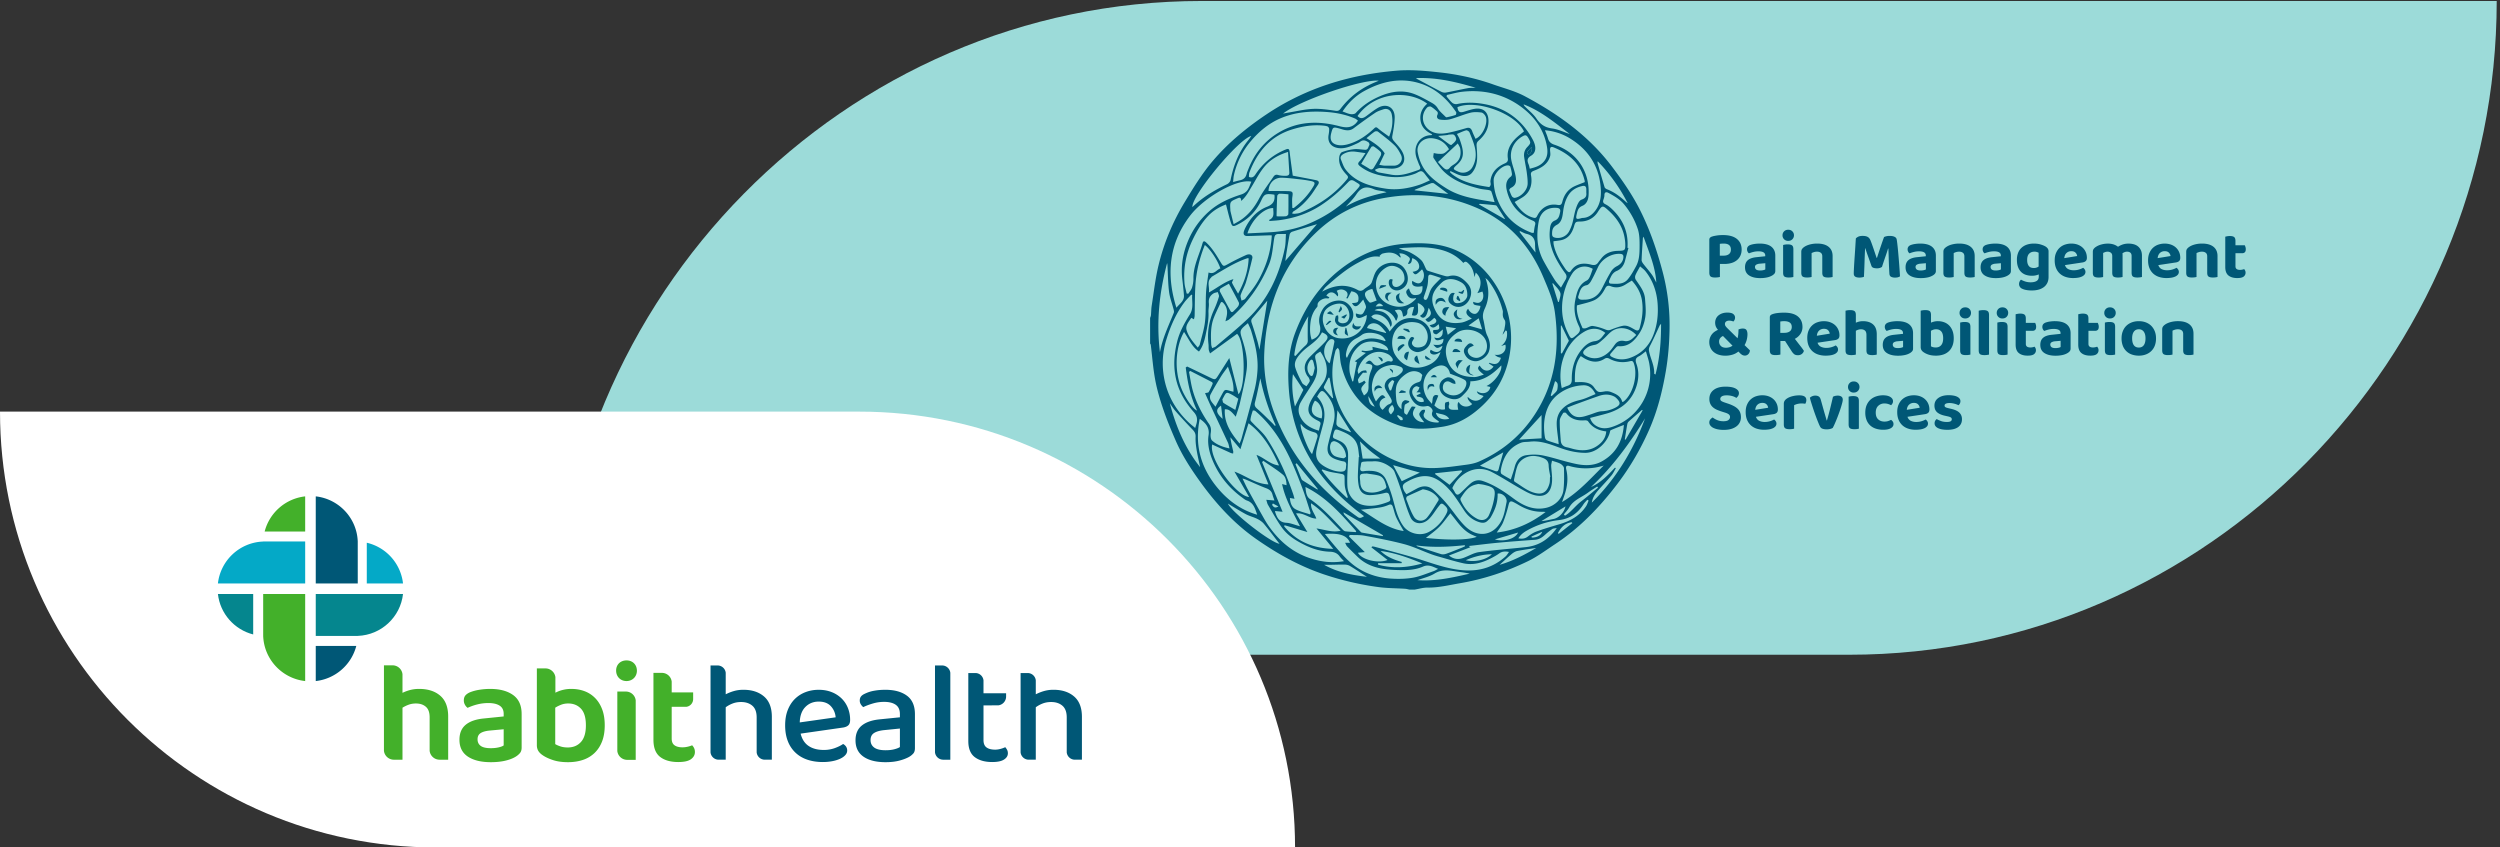
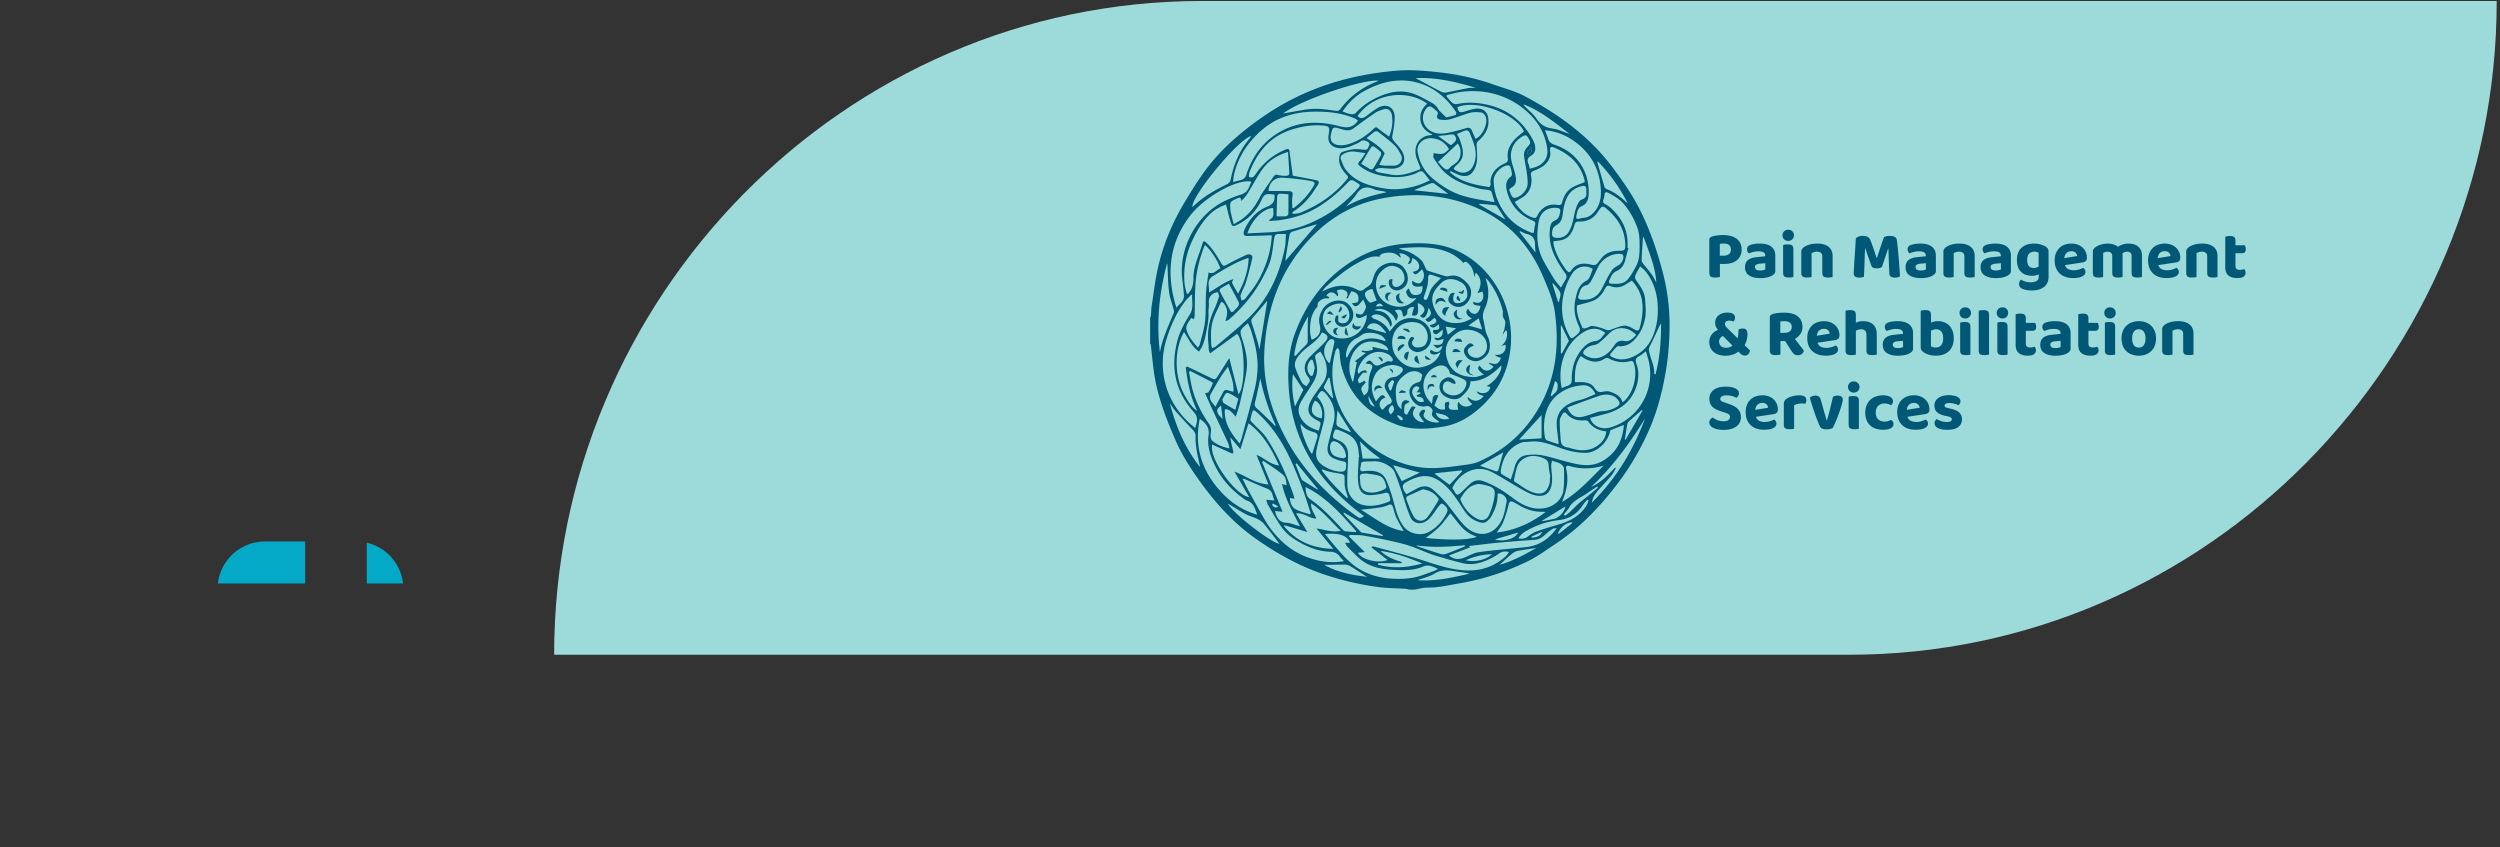
<svg xmlns="http://www.w3.org/2000/svg" width="413" height="140" fill="none">
  <rect width="100%" height="100%" fill="#333333" stroke="none" />
  <path d="M412.457.163H198.514c-59.079 0-106.972 48.922-106.972 108h213.943c59.079 0 106.972-48.92 106.972-108z" fill="#9CDBD9" />
  <g clip-path="url(#clip0_4305_19874)" fill="#005776">
    <path d="M233.727 97.397h-.909c-.235-.045-.467-.119-.704-.133-1.448-.093-2.909-.08-4.343-.273a48.645 48.645 0 0 1-9.003-2.084c-4.086-1.37-7.787-3.438-11.29-5.896-3.79-2.66-6.824-6.061-9.49-9.815-1.433-2.019-2.761-4.107-3.753-6.38-.735-1.686-1.445-3.392-2.039-5.132-.545-1.596-1.035-3.227-1.347-4.88-.361-1.92-.499-3.881-.739-5.826-.01-.083-.074-.16-.113-.239v-4.202c.048-.153.125-.302.139-.456.051-.527.041-1.059.124-1.578.349-2.211.599-4.447 1.116-6.619.892-3.741 2.385-7.277 4.377-10.564 1.396-2.305 2.824-4.635 4.558-6.682 2.581-3.047 5.667-5.58 9.008-7.81 6.474-4.318 13.641-6.483 21.322-7.144 2.348-.201 4.685.003 7.01.255 3.078.331 6.1.974 9.025 2.01 1.757.621 3.604 1.084 5.232 1.954 5.503 2.94 10.523 6.516 14.349 11.571 1.771 2.34 3.44 4.74 4.746 7.367 1.564 3.143 2.698 6.448 3.607 9.842a34.683 34.683 0 0 1 1.202 9.669c-.044 2.376-.229 4.735-.638 7.087-.573 3.294-1.385 6.5-2.74 9.57-1.403 3.175-3.129 6.15-5.228 8.91-2.93 3.852-6.248 7.306-10.314 9.983-1.464.964-2.886 2.034-4.453 2.797-3.586 1.744-7.36 2.99-11.303 3.662-1.761.3-3.502.734-5.313.71-.697-.01-1.395.21-2.093.326h-.003zm-8.389-12.123l-1.08-.844c-6.527-5.081-10.676-11.537-11.327-19.931-.25-3.229-.125-6.463 1.047-9.558 1.818-4.805 4.716-8.771 9.063-11.596a19.103 19.103 0 0 1 9.254-3.084c3.031-.203 5.976-.067 8.826 1.355 6.044 3.013 9.404 10.052 8.304 16.78-.58 3.544-2.177 6.526-4.904 8.953-1.854 1.651-3.877 2.802-6.328 3.167-2.448.366-4.899.543-7.29-.308-4.791-1.704-8.086-4.847-9.341-9.886-.195-.78-.192-1.609-.305-2.412-.023-.158-.161-.299-.245-.448-.111.113-.244.214-.323.347-.075.125-.099.284-.137.43-.604 2.318-.6 4.635.041 6.943 1.953 7.032 9.069 12.34 16.381 12.14 1.73-.048 3.456-.314 5.177-.538.738-.096 1.501-.242 2.176-.539 3.804-1.672 6.904-4.256 9.177-7.706 3.417-5.185 4.196-10.956 3.351-17.01-.278-1.986-1.083-3.797-1.851-5.629-2.191-5.228-5.701-9.205-10.931-11.509-4.916-2.165-10.068-2.615-15.326-1.698-4.295.748-8.086 2.638-11.245 5.638-5.704 5.415-8.3 12.236-8.644 19.973-.154 3.49.502 6.89 1.751 10.154 2.729 7.13 7.515 12.605 13.692 16.959.366.26.62.11 1.035-.143h.002zm-11.774-56.258l.209.044c1.219.234 2.44.458 3.656.71.474.097.558.383.281.785-.375.544-.714 1.114-1.112 1.641-.815 1.078-1.76 2.022-2.925 2.73-.104.064-.153.222-.228.335.143.021.289.073.427.057.319-.037.653-.055.943-.174 2.994-1.225 5.607-2.982 7.685-5.495.25-.302.254-.467-.013-.748-.803-.84-1.42-1.787-1.232-3.024.042-.274.231-.667.447-.747a8.209 8.209 0 0 1 2.001-.484c.593-.06 1.203.065 1.807.098.518.027.516-.473.704-.758.062-.093-.027-.401-.136-.471-.412-.266-.842-.503-1.347-.125-.268.2-.593.331-.903.47-.865.387-1.735.736-2.724.605-1.209-.161-1.831-.989-1.621-2.182.058-.333.107-.675.095-1.012a.527.527 0 0 0-.281-.386c-.259-.096-.548-.123-.829-.148-1.696-.147-3.336.134-4.954.629-3.645 1.112-5.801 3.7-7.111 7.13-.087.23-.063.5-.087.73.561.214.824-.021 1.086-.413 1.258-1.884 2.925-3.284 5.04-4.133.365-.146.547-.089.599.356.15 1.308.339 2.612.523 3.984v-.004zm-3.467 9.877c-.14-.008-.244-.022-.348-.018-1.225.039-2.451.09-3.677.117-.529.011-.735-.293-.574-.794.063-.197.147-.388.24-.572.792-1.566 1.938-2.827 3.573-3.469.966-.378 1.323-.935 1.235-1.894-.003-.037-.019-.071-.031-.107-1.492-.232-1.68-.06-2.164.972-.834 1.786-2.172 3.122-3.934 3.994-.755.373-.877.303-1.127-.499-.289-.928-.503-1.88-.758-2.845-1.072.402-2.047.97-2.862 1.806-1.135 1.164-1.933 2.544-2.633 3.995-1.097 2.278-1.56 4.674-1.357 7.187.047.578.235 1.146.357 1.719l.263.044c.211-.333.498-.642.615-1.005.153-.477.242-.998.236-1.5-.03-2.08.957-3.888 1.498-5.815.128-.458.325-.424.661-.105.975.923 1.641 2.055 2.323 3.19.478.797.496.735 1.321.279.938-.521 1.907-.99 2.885-1.437.636-.29 1.17.003 1.04.545-.315 1.315-.643 2.629-1.039 3.92-.225.731-.639 1.405-.88 2.134-.087.266.083.618.135.932.213-.106.497-.156.625-.325.737-.972 1.534-1.919 2.13-2.976 1.295-2.3 2.107-4.77 2.247-7.472v-.001zm46.53.965c.015.212.008.382.041.546.313 1.526 1.104 2.824 1.979 4.08.086.121.195.23.303.334.198.186.38.217.554-.049.824-1.266 2.048-1.39 3.349-1.05.576.15.917.044 1.214-.426.12-.19.284-.353.419-.535.701-.942 1.685-1.296 2.808-1.32 1.18-.026 1.237-.071 1.195-1.274-.007-.17-.028-.336-.049-.504-.24-1.993-1.245-3.551-2.706-4.878-1.001-.91-1.049-.89-1.792.259-.649 1.003-1.654 1.538-2.854 1.556-.75.012-.833.031-1.044.755-.344 1.184-.964 2.128-2.298 2.356-.348.06-.7.095-1.117.15h-.002zm-16.303 8.567c-.084.175-.191.315-.212.464-.034.253-.082.542.003.768.201.537.688.45 1.112.367.613-.12 1.165-.711 1.174-1.218.013-.875-.233-1.71-.992-2.154-1.042-.61-2.283-.85-3.236.036-1.556 1.446-2.061 2.636-1.009 4.678.889 1.726 2.329 2.216 4.258 1.925.6-.09 1.162-.43 1.743-.655-.958-.569-1.164-1.106-.628-1.63.276.587.771.925 1.224.831.365-.075.777-.745.805-1.307-1.101-.138-1.18-.183-1.2-.675.702.258 1.017.24 1.343-.08.362-.355.438-1.011.187-1.613-.281.09-.56.182-.841.273.782-1.327.712-2.547-.263-3.4l-.205.75-.07-.386c-.131-.7-.384-1.348-.912-1.844-.234-.22-.498-.524-.855-.109-1.335-1.495-3.051-2.148-4.976-2.438-1.605-.244-3.201-.148-4.803-.067-.294.015-.588.06-.882.091.609.271 1.253.365 1.805.646.677.344 1.349.768 1.885 1.297.391.388.554 1.005.833 1.512.055.1.164.204.269.238.874.283 1.75.56 2.633.815.257.075.56.158.801.09 1.334-.382 2.254.266 3.086 1.168.728.79.793 1.71.365 2.632-.529 1.14-1.943 1.798-3.143.741-.386-.34-.441-.779-.222-1.235.165-.346.365-.672.92-.511h.003zm3.15 8.663c-.189.088-.336.158-.484.224-.523.236-.654.65-.365 1.147.313.537 1.163.808 1.74.579 1.573-.622 1.558-2.372.737-3.381-.966-1.187-3.059-1.578-4.346-.724-1.622 1.076-2.227 2.4-1.734 4.256.621 2.331 2.366 3.092 4.544 3.1.487.002.976-.236 1.57-.394-1.054-.826-1.148-1.067-.69-1.511.594 1.027 1.568 1.149 2.287.172-.248-.166-.513-.343-.779-.518l.115-.109c1.012.425 1.583.193 1.88-.815-.19-.058-.393-.094-.57-.18-.173-.084-.321-.222-.479-.336 1.171.213 2.041-.558 1.791-1.66l-.709.23c.847-.657 1.086-1.493.951-2.463l-.187-.131c-.167.243-.334.489-.502.732.033-.37.237-.623.28-.903.079-.524.277-1.217.034-1.558-.305-.424-.317-.764-.288-1.191.009-.11.009-.228-.019-.335-.461-1.813-1.243-3.474-2.386-4.958-.13-.168-.317-.293-.476-.438.636 1.732.671 3.391-.081 5.01-.297.641-.432 1.227-.25 1.914.229.863.252 1.818.638 2.595.448.901.57 1.734.264 2.646-.292.872-1.486 1.679-2.339 1.58-.808-.096-1.386-.518-1.704-1.299-.245-.602.112-.98.453-1.352.315-.343.685-.479 1.102.073l.002-.002zm-10.706-9.447c.289 1 .623 1.224 1.479 1.055.548-.107.806-.606.738-1.43-1.251.264-1.88-.065-1.68-.877.753.49 1.162.545 1.497.2.529-.547.579-1.465.115-2.096-1.029.989-1.135 1.024-1.552.401.69-.081 1.224-.377 1.052-1.14-.125-.553-.545-.9-1.101-1.115-.128.416-.051.937-.698.976.049-.424.569-.775.099-1.164-.43-.357-.904-.625-1.555-.593l.276.668c-.117-.025-.183-.018-.212-.048-.801-.861-1.791-.857-2.818-.59-.19.048-.343.248-.512.378.023.053.046.107.067.16-1.388-.269-2.51.39-3.641.994-1.95 1.042-3.607 2.479-5.253 3.928-.263.233-.445.556-.666.837 1.977-1.085 3.911-1.374 5.925-.262.346.192.677.138.992-.127.287-.241.625-.426.916-.665.151-.123.293-.292.365-.47.211-.52.336-1.08.583-1.582.886-1.8 3.577-2.263 4.723-.844.922 1.141 1.051 3.014-.668 3.659-.916.342-1.882-.369-1.812-1.307.029-.396.211-.578.646-.4-.032.17-.088.316-.084.46.008.395.154.723.595.76.601.052 1.426-.687 1.437-1.302.015-.789-.284-1.474-.977-1.863-.638-.36-1.333-.47-2.037-.054-1.341.79-1.961 2.12-1.595 3.66.369 1.55 1.515 2.414 2.953 2.737 1.362.306 2.606-.181 3.567-1.248.009-.011-.02-.058-.033-.09-.784.18-1.23-.032-1.532-.743-.166-.393.042-.631.399-.863h.002zm-36.885 13.063l.235-.156c1.304.626 2.607 1.25 3.907 1.881.679.33.77.308 1.174-.33.597-.94 1.198-1.88 1.882-2.952l1.512 5.983c1.268-1.27 1.078-8.746-.228-9.978-1.461 1.057-2.922 2.113-4.468 3.233-.091-.262-.185-.44-.209-.624-.039-.3-.012-.606-.047-.906-.234-1.978.076-3.857.912-5.667a16.32 16.32 0 0 0 .81-2.164c.067-.221-.112-.515-.179-.775-.248.077-.532.103-.74.24-.558.364-.815.876-.743 1.58.05.5-.085 1.018-.06 1.523.06 1.294-.223 2.542-.482 3.789-.197.944-.46 1.886-1.09 2.694-1.198-.805-1.693-2.11-2.467-3.236-1.341 2.327-1.703 6.137-.44 9.327.605 1.53 1.915 3.446 2.597 3.659-1.108-2.28-1.578-4.683-1.876-7.125v.003zm65.905-30.613c.005-.044.018-.081.013-.119a2.348 2.348 0 0 0-.042-.22c-.676-2.74-2.56-4.35-5.051-5.388-.496-.206-.672-.046-.633.5.023.31.086.641.007.928-.37 1.351-1.468 1.944-2.653 2.403-.391.15-.594.294-.506.768.271 1.467-.122 2.802-1.369 3.612-.417.27-.853.511-1.332.797.808 1.188 1.677 2.217 3.103 2.595.293.078.457.031.611-.285.677-1.392 1.901-2.09 3.357-1.833.586.102.693-.1.818-.576.297-1.125.938-2.015 2.024-2.515.526-.242 1.073-.435 1.653-.667zm-22.173-1.83l-.093.166c.146.138.283.289.442.41 1.779 1.343 3.891 1.731 6.018 2.062.074.012.248-.232.272-.375.036-.207-.06-.436-.034-.647.184-1.443 1.094-2.32 2.351-2.872.412-.182.586-.386.522-.834-.178-1.275.346-2.31 1.192-3.195.448-.467.98-.852 1.472-1.271-1.379-2.96-7.902-5.33-10.99-4.002.106.788.38.97 1.096.752.557-.169 1.112-.365 1.684-.466 1.586-.277 2.454.62 2.344 2.307-.08 1.21-.745 2.162-1.63 2.943-.302.266-.349.536-.323.894.049.658.1 1.319.086 1.976-.02.877-.249 1.704-.818 2.402-.596.73-1.526.718-2.637.2l-.954-.451v.002zm-15.353-9.101c.504.56.977.363 1.461.006.621-.46 1.225-.951 1.891-1.34 1.453-.848 2.816-.088 2.79 1.592-.016 1.006-.201 2.018-.389 3.012-.077.401.04.614.28.89.497.573 1.044 1.136 1.388 1.8.781 1.502-.011 2.734-1.701 2.74-.678.002-1.355-.095-2.034-.094-.251 0-.503.153-.753.237l.019.215c.176.089.341.22.526.258.677.14 1.362.238 2.041.37 1.61.312 3.068-.257 4.54-.763.369-.127.382-.331.224-.65-.175-.352-.3-.728-.444-1.095-.872-2.22.506-4.003 2.357-4.01.034 0 .069-.07.142-.15-1.016-.459-1.758-1.134-1.926-2.268-.169-1.127.267-2.044 1.102-2.78-2.945-2.246-8.581-2.061-11.51 2.031l-.004-.001zm36.252 31.292c-.138 1.263.373 2.5.909 3.724.035.083.37.091.54.046.391-.106.787-.416 1.148-.372.711.087 1.417.313 2.089.578.328.13.565.172.894.044.64-.252 1.293-.499 1.961-.643.778-.167 1.411.298 2.057.646.359.195.63.188.76-.284.42-1.523.63-3.055.365-4.636-.209-1.252-.818-2.271-1.659-3.205-.381.236-.719.44-1.05.651-.748.479-1.594.606-2.385.3-.584-.225-.774-.034-1.003.406-.435.838-1.026 1.58-1.901 1.945-.834.347-1.74.52-2.724.8h-.001zM200.251 73.43c-.562 2.47 4.036 8.544 6.107 8.677l-2.432-4.198c1.927.698 3.468 2.026 5.62 2.115l-1.972-4.875c1.329.492 2.229 1.586 3.721 1.745-1.221-2.709-2.582-5.14-5.036-6.97-.469 1.497-.893 2.847-1.342 4.287-.582-.69-1.122-1.333-1.661-1.975.094.808.29 1.547.469 2.29.031.127-.007.268-.011.403-.133-.033-.278-.046-.401-.101-1.02-.461-2.036-.928-3.064-1.4l.002.002zm29.312-18.661c.357-.42.669-.85 1.044-1.215 1.909-1.865 5.01-.935 5.644 1.059.551 1.73-.175 3.225-1.886 3.54-.505.093-1.256-.253-1.549-.74-.29-.487-.227-.984.065-1.445.176-.277.411-.45.752-.125-.088.154-.164.302-.253.442-.258.41-.106.72.243.972.383.275 1.508.158 1.857-.34.893-1.273.156-3.273-1.368-3.61-1.417-.316-2.739.145-3.487 1.178-.87 1.203-.802 3.095-.115 4.18 1.191 1.88 3.063 2.527 5.151 1.776 1.048-.379 1.902-1.033 2.311-2.268-.273.138-.443.243-.628.313-.737.284-1.383-.193-.969-.71.927.665 1.667.447 1.919-.637-.323.134-.619.365-.884.334-.233-.026-.435-.342-.65-.53 1.28.15 1.667-.06 1.704-.975-1.081.369-1.265.348-1.529-.222.537.193 1.014.115 1.284-.357.136-.242.096-.585.144-.965-.431.343-.704.604-1.021.788-.104.06-.362-.042-.479-.15-.1-.092-.112-.293-.133-.45-.003-.025.148-.1.229-.101.838-.017.927-.137.695-.963-.693.677-1.054.737-1.484.193.323-.122.693-.167.919-.372.33-.297.209-.628-.159-.86-.854.821-1.026.847-1.451.247 1.242-.706.962-1.2.544-1.91-.138.43-.207.87-.41 1.235-.293.525-.696.529-1.032.085.37-.173.769-.727.745-1.034-.032-.41-.552-.905-1.112-1.058.018.407.057.813.05 1.22-.009.744-.373.981-1.025.775l.36-1.37c-.388.018-.64.075-.825.218-.143.108-.292.33-.282.491.032.52-.132.768-.706.896-.184-1.155-.346-1.285-1.364-1.043.175.297.427.563.489.868.05.252-.124.549-.198.826l-.163-.043c-.422-1.35-2.475-2.358-3.464-1.653.378.063.729.102 1.07.182 1.193.277 2.201 1.917 1.571 2.558-.094-.227-.177-.458-.282-.675-.458-.942-1.583-1.565-2.451-1.34-.172.044-.315.199-.471.303.139.123.26.305.422.362 1.127.394 2.06 1.017 2.618 2.118v.002zm-27.122-1.689c.081-.332.114-.478.153-.623.227-.849.163-1.638-.439-2.336-.195-.226-.375-.372-.545-.016-.372.78-.755 1.555-1.072 2.357-.561 1.42-.516 2.917-.448 4.409.01.214.096.425.146.638.213-.093.463-.14.632-.284 1.779-1.518 3.61-2.982 5.298-4.596 3.33-3.18 5.171-7.183 6.086-11.64.156-.757.13-1.554.187-2.332-.489 0-.844.005-1.198 0-.443-.006-.648.156-.732.646-.25 1.458-.294 2.95-.867 4.357-1.463 3.588-3.698 6.6-6.61 9.125-.125.109-.304.154-.591.295zm65.817 17.118c-.784.309-1.478.572-2.159.867-.092.04-.125.25-.16.388-.383 1.48-2.033 3.375-4.083 3.357-1.424-.013-2.755-.323-4.073-.802-1.646-.596-3.281-1.266-5.097-1.04-.468.058-.974.005-1.399.17-2.078.809-3.023 2.49-3.362 4.588-.03.185.011.485.133.571.453.318.953.57 1.531.903.235-.742.47-1.372.631-2.021.253-1.028.841-1.809 1.87-1.971.924-.148 1.925-.151 2.838.04 1.871.393 3.689 1.047 5.564 1.42 1.367.274 2.814.274 4.093-.428 2.318-1.27 3.477-3.295 3.677-6.04l-.004-.002zm-.266-3.787c.127-.049.206-.058.258-.1 1.57-1.278 2.367-4.434 1.635-6.354-.13-.34-.315-.357-.604-.286-1.182.289-2.326.172-3.396-.41-.312-.171-.55-.165-.829.017-1.028.666-2.07.564-3.109.033-.263-.135-.508-.307-.8-.487-1.005 1.35-.981 2.854-.978 4.308.544 0 .997-.036 1.442.008.649.065 1.289.25 1.688.802.636.88.716.916 1.8.72.332-.06.724-.027 1.036.098.802.318 1.622.66 1.86 1.651h-.003zm-11.603 9.698c-.054.321-.143.588-.132.852.033.864.2 1.732.138 2.586-.117 1.64-.945 2.717-2.834 2.268-.783-.187-1.524-.615-2.239-1.016-1.642-.92-3.22-1.966-4.894-2.827-2.789-1.433-5.523.447-6.506 2.658.136.22.279.417.386.631.268.53.518.593.955.19.556-.511 1.081-1.058 1.649-1.557.592-.52 1.289-.691 2.053-.431 1.857.63 3.46 1.691 5.023 2.858 1.583 1.182 3.308 2.036 5.407 1.578 1.463-.32 2.724-1.489 2.89-2.96.134-1.188.117-2.397.084-3.595-.006-.255-.326-.58-.584-.729-.383-.22-.841-.315-1.398-.51l.002.004zm-52.687-46.04c.442-.111.778-.21 1.12-.282.594-.121.974-.441 1.119-1.05.073-.308.212-.604.329-.9 1.004-2.52 2.633-4.54 4.961-5.93 3.154-1.884 6.539-1.981 10.001-1.07 1.007.264 1.931.347 2.736-.445.139-.137.247-.305.37-.458-.156-.117-.297-.271-.471-.346-1.557-.678-3.201-.992-4.883-1.099-2.511-.159-4.99.028-7.339 1.011-1.987.833-3.615 2.17-4.998 3.809a13.054 13.054 0 0 0-2.8 5.608c-.081.356-.093.728-.143 1.153h-.002zm3.021-.05c-2.251-.563-7.79 2.543-10.136 5.635-3.527 4.646-3.944 9.753-2.243 15.188.497-.654 1.326-1.09 1.243-2.059a59.253 59.253 0 0 0-.256-2.527c-.299-2.343.099-4.578 1.045-6.72a13.26 13.26 0 0 1 3.37-4.619c1.563-1.388 3.404-2.185 5.359-2.808.36-.116.737-.375.958-.677.29-.398.433-.904.662-1.41l-.002-.002zm45.999-2.147c.824-.211 1.59-.414 2.206-1.052.839-.869.781-1.878.569-2.91-.589-2.892-2.366-5.038-4.702-6.61-2.768-1.861-5.942-2.52-9.281-2.137-.839.096-1.66.347-2.49.527l-.058.24c.316.36.6.756.961 1.06.183.157.524.254.756.204 1.485-.33 2.98-.276 4.448-.015 3.626.645 6.32 2.625 8.073 5.872.618 1.146.6 2.147-.26 2.662-.724.432-.659.868-.406 1.47.08.189.109.4.184.689zm-7.638 37.557c-.416-.216-.974-.18-1.11-.802 1.073.706 2.12.16 2.222-.706l-.628-.15c1.313-.611 2.634-2.416 2.444-3.41-1.425 1.47-2.983 2.614-5.108 2.627.011 1.105-.667 1.756-1.356 2.425-.776.755-1.651.6-2.472.245-.677-.292-1.2-.818-1.265-1.666-.055-.714.358-1.32 1.21-1.621.407-.145 1.074.14 1.354.61.073.123.048.304.069.458-.16-.038-.326-.057-.478-.117-.265-.102-.518-.32-.78-.323-.438-.007-.711.286-.798.735-.099.503.068.916.475 1.187 1.112.738 2.538.441 3.195-.888.192-.39.357-1.013-.115-1.286-.74-.425-1.575-.685-2.404-1.027-.185-.989-.953-1.557-1.882-1.286-2.217.646-3.151 3.03-2.013 5.138.228.42.594.764.898 1.143.135-.437.078-.814.205-1.114.157-.372.516-.438.866-.242l-.657 1.609c.607.622 1.177.815 1.761.641 0-.36-.055-.72.029-1.045.031-.119.388-.154.598-.228.021.163.102.346.055.483-.183.52-.01.836.542.87.312.02.627.003.958.003-.163-.76-.13-1.187.101-1.278.402.84 1.495 1.004 2.206.333-.599-.536-.841-.93-.728-1.185.856.886 1.888.85 2.609-.133h-.003zm-15.86 27.077l-2.662-2.076.104-.151c.11.006.227-.008.331.02 2.016.545 4.039 1.075 6.047 1.648 2.748.785 5.396 1.911 8.279 2.223 2.818.305 5.3-.357 7.418-2.265.205-.185.341-.446.551-.728-.674-.122-1.171-.087-1.638.258-.364.267-.765.487-1.164.7-1.499.801-3.077 1.296-4.781.911-1.445-.326-2.864-.769-4.292-1.17a14.536 14.536 0 0 1-1.174-.394c-1.425-.534-2.813-1.2-4.277-1.588-2.161-.573-4.365-.984-6.565-1.393-.792-.148-1.623-.09-2.436-.125l-.112.25 2.613 2.581c-.441.04-.779.072-1.138.106.609 1.174 3.407 1.82 4.894 1.196l.002-.003zm-5.227-40.73c1.036.313 1.096.338 1.635-.895.138-.315-.242-.856-.418-1.398-.386.42-.608.76-.917.974-.384.265-.686.106-.951-.391.953-.05 1.042-.109 1.075-.69.039-.713-.364-1.133-1.184-1.256l-.61 1.188-.235-.063c.347-.483.292-.939-.14-1.216-.44-.284-.946-.28-1.424.014.259.48.296.787.112.92-.561-.83-1.311-.892-1.831-.13.166.095.336.194.505.293l-.13.169c-.066 0-.133.01-.198 0-.552-.1-1.378.315-1.586.83-.073.183.003.459-.109.587-.664.753-.996 1.64-1.105 2.615-.104.937-.115 1.873.2 2.786 1.1-.359 1.655-1.245 1.337-2.41-.266-.978-.005-1.772.458-2.574.787-1.363 2.868-1.923 4.011-1.078 1.338.99 1.44 2.653.224 3.614-.748.59-1.831.334-2.146-.555-.089-.254.028-.596.104-.883.02-.075.242-.098.372-.143.018.131.044.264.048.396.007.208-.082.472.013.615.288.425 1.176.395 1.499-.01.678-.849.208-2.485-.82-2.844-.924-.323-2.523.336-2.976 1.23-.876 1.725.353 4.093 2.28 4.39 2.157.333 4.068-.938 4.615-3.082.057-.223.066-.455.104-.733-.439.187-.773.405-1.135.468-.476.084-.737-.17-.679-.737l.002-.002zm-17.925-13.221c1.283-.063 2.481-.118 3.677-.184 2.232-.121 4.422-.558 6.466-1.418 2.979-1.255 5.613-3.067 7.797-5.494.901-1.001.795-.858-.203-1.498-.453-.29-.716-.264-1.088.128-1.378 1.46-2.885 2.773-4.576 3.866-2.063 1.332-4.334 2.082-6.753 2.412-.552.074-1.11.096-1.667.143l-.068-.179c.978-.428.665-1.239.678-1.963-1.529-.029-3.552 1.918-4.263 4.187zm-9.123 10.181l-.152-.06c-.362.396-.757.77-1.081 1.195-1.424 1.867-2.336 3.979-3.028 6.21a13.17 13.17 0 0 0-.51 5.481c.379 3.198 1.797 5.92 4.122 8.156.346.333.727.63 1.144.987.085-.28.138-.456.19-.633.216-.728.158-1.346-.397-1.971-1.53-1.722-2.645-3.662-3.06-5.987-.348-1.941-.172-3.823.295-5.703.404-1.628 1.221-3.074 2.099-4.478.653-1.046.302-2.128.38-3.198l-.002.001zm35.389 32.91c.616-.333 1.176-.64 1.738-.942.917-.491 1.854-.514 2.645.172a22.673 22.673 0 0 1 2.321 2.377c1.014 1.187 1.852 2.54 2.954 3.633 2.224 2.205 5.086 1.56 6.252-1.347.324-.81.448-1.705.633-2.567.167-.782-.698-1.578-1.477-1.427.06 1.45-.442 2.726-1.15 3.937-.12.206-.326.362-.496.537-.375.38-.812.404-1.304.263-1.105-.316-1.933-.992-2.56-1.933-1.003-1.507-1.925-3.09-3.305-4.286-.635-.55-1.406-1.076-2.201-1.284-1.408-.367-2.749.135-3.992.83-.717.4-.805.716-.443 1.464.089.183.226.342.381.575l.004-.002zm-10.55-63.23c.467.162.883.364 1.318.435.279.046.703-.003.867-.185 1.082-1.21 2.412-2.08 3.866-2.719 1.888-.83 3.872-1.17 5.869-.39.957.375 1.863.895 2.766 1.396.398.221.766.476 1.032.922.312.525.823.93 1.255 1.379.06.061.171.138.237.121.494-.111.987-.225 1.464-.39.08-.028.158-.37.091-.467-1.534-2.276-3.542-4.037-6.181-4.81-3.166-.927-6.201-.224-9.037 1.35-1.452.805-2.609 1.957-3.549 3.357l.002.001zm-17.001 54.859c.134-.36.263-.627.339-.91.721-2.665 1.464-5.324 2.131-8.002.258-1.035.411-2.11.479-3.176.143-2.251-.404-4.412-1.047-6.545-.128-.424-.342-.821-.529-1.26-1.429 1.195-1.414 1.19-.894 2.825.511 1.607.897 3.268.672 4.945-.246 1.82-.695 3.613-1.098 5.41-.169.757-.448 1.489-.691 2.28-.848-1.027-1.192-1.256-1.804-1.226-.157 2.248 1.008 3.933 2.442 5.657v.002zm42.125-39.876c-.205-.688-.348-1.23-.538-1.755-.04-.113-.248-.209-.392-.235-.536-.099-1.088-.12-1.612-.253-2.117-.536-4.176-1.247-5.796-2.778-.685-.647-1.206-1.479-1.738-2.269-.127-.187.001-.545.013-.826.253.042.506.113.761.121.307.01.653.047.912-.074.328-.154.586-.456.853-.677-.666-1.153-1.557-1.66-2.692-1.807-1.459-.19-2.729.893-2.477 2.304.17.957.529 1.954 1.067 2.758.918 1.376 2.284 2.34 3.681 3.215 2.387 1.494 5.112 1.79 7.959 2.275l-.001.001zm-20.235 42.827c-.398 0-.644-.016-.888.003-1.126.084-.834.024-1.057 1.045-.092.422.093.64.573.564.353-.057.715-.065 1.072-.057 1.172.026 2.162.422 2.644 1.566.399.948.752 1.924 1.033 2.914.451 1.59.772 3.22 1.751 4.609.896 1.27 2.82 1.755 4.195 1.029 1.237-.653 2.164-1.63 2.837-2.846.452-.813.385-1.073-.313-1.678-.245-.213-.448-.258-.661.024-.102.135-.211.265-.315.4-.501.66-.926 1.397-1.517 1.964-1.077 1.034-2.502.798-2.992-.263-.658-1.426-1.039-2.978-1.552-4.47-.359-1.046-.713-2.097-1.128-3.12-.125-.306-.422-.576-.702-.782-.926-.683-1.965-1.032-2.982-.902h.002zm-4.652 16.483c-.293-.322-.531-.54-.716-.796-.4-.551-.945-.75-1.598-.769-1.496-.042-2.886-.477-4.22-1.136-1.453-.718-2.82-1.575-3.763-2.91-.831-1.176-1.523-2.45-2.256-3.694-.138-.232-.181-.521-.286-.84l1.352.114c-.131-.388-.25-.681-.328-.985-.144-.563-.505-.84-1.047-1.044-1.143-.43-2.251-.956-3.376-1.438-.127-.055-.267-.084-.531-.166.32.656.56 1.2.842 1.721a260.782 260.782 0 0 0 2.239 4.047c.427.753.842 1.521 1.346 2.222 1.72 2.401 3.868 4.237 6.738 5.185 1.81.598 3.615.828 5.604.487v.002zm48.918-48.705c-.315.587-.589 1.015-.777 1.48-.08.197-.065.522.048.696.664 1.006 1.463 1.95 1.552 3.219.069.99.184 2.008.038 2.975-.138.908-.448 1.86-.942 2.627-.794 1.229-1.789 2.334-3.506 2.185-.111-.01-.26.07-.341.156-.31.33-.602.677-.895 1.02-.201.24-.183.41.121.575.941.517 1.998.526 2.912.226 1.842-.607 3.193-1.885 3.936-3.719.687-1.692.877-3.467.749-5.273-.141-1.98-.765-3.8-2.012-5.37-.235-.297-.564-.517-.881-.8l-.002.004zm-15.715-22.487c.192.511.372.904.484 1.313.157.581.498.883 1.081 1.076 3.818 1.263 5.883 4.555 5.638 8.381-.047.752-.354 1.445-1.021 1.715-.681.274-.794.772-.924 1.326-.206.873-.107.958.761.71a.867.867 0 0 1 .221-.036c.888-.023 1.532-.507 2.044-1.161 1.035-1.323 1.06-2.914.863-4.442-.409-3.168-2.048-5.618-4.741-7.361a9.443 9.443 0 0 0-4.408-1.521h.002zm-56.19 18.957c-.878 2.173-1.412 4.38-1.556 6.662-.106 1.675-.085 3.358-.129 5.039-.004.178-.066.355-.11.573l-.445-.244c-.406.658-.998 1.258-.774 2.03.317 1.093 1.063 1.964 1.852 2.887.14-.208.289-.344.33-.506.313-1.275.729-2.54.87-3.835.173-1.59.068-3.209.165-4.81.067-1.095.271-2.181.411-3.258.995.387 1.33-.495 1.95-.662-.387-1.26-1.698-3.253-2.565-3.876h.001zm13.747-15.375c-1.573.474-2.828 1.221-3.77 2.283-.888 1.001-1.506 2.245-2.209 3.404-.503.83-.933 1.704-1.768 2.41 0-.58-.206-.61-.612-.433-1.248.547-1.255.53-1.17 1.914.003.057-.005.115.008.17.169.702.339 1.401.532 2.188.411-.233.677-.371.931-.53 1.443-.906 2.456-2.16 3.258-3.667.678-1.275 1.576-2.434 2.387-3.637.173-.256.379-.412.759-.298.389.118.819.143 1.232.14.311-.004.665-.053.634-.528-.071-1.088-.134-2.175-.209-3.416h-.003zm56.071 15.842l.165.021c-.188.7-.383 1.396-.561 2.1-.198.783-.656 1.395-1.379 1.697-.727.304-.944.932-1.219 1.54-.099.218-.102.541.258.56 1.004.05 2.072.142 2.793-.718.547-.653.965-1.422 1.371-2.177.525-.974.568-2.073.573-3.141.005-1.002.012-2.065-.298-2.995a12.618 12.618 0 0 0-2.268-4.081c-.71-.85-1.646-1.375-2.589-1.888-.357-.193-.656-.12-.653.407.002.237-.081.482-.161.711-.125.366-.053.578.325.765.382.188.732.464 1.044.758 1.855 1.737 2.79 3.86 2.602 6.44l-.003.001zm-43.271-15.644c-.7-.1-1.22-.183-1.741-.245a3.056 3.056 0 0 0-1.857.36c-.376.207-.651.496-.454.963.23.552.404 1.158.759 1.62 1.64 2.138 4.096 2.771 6.547 3.156 1.896.297 3.839-.016 5.687-.633.576-.193 1.125-.474 1.691-.718-.313-.394-.56-.693-.793-1.003-.458-.605-.66-.646-1.307-.263a2.648 2.648 0 0 1-.411.185c-1.656.625-3.372.658-5.076.367-1.414-.24-2.771-.708-3.937-1.613-.355-.276-.453-.468-.081-.84.357-.357.606-.821.973-1.337v.001zm46.321 32.738c-.476.344-.791.644-1.164.828-.627.306-.589.722-.391 1.282.409 1.156.378 2.354.037 3.51-.732 2.475-2.464 3.944-4.899 4.644-.917.263-1.842.49-2.802.743.213.718.651 1.151 1.252 1.442.951.461 1.889.242 2.798-.107 4.003-1.537 6.562-5.789 5.716-10.362-.114-.617-.333-1.214-.549-1.98h.002zm-55.462 26.949c.034-.192.065-.254.05-.3-.432-1.316-.825-2.645-1.312-3.94-.969-2.574-1.978-5.129-3.392-7.507-1.197-2.014-2.622-3.826-4.409-5.344-.098-.083-.414-.092-.421-.07-.156.5-.334 1.002-.388 1.518-.019.182.257.414.427.596.77.821 1.646 1.51 2.284 2.49 1.875 2.885 3.245 5.99 4.359 9.225.076.221.126.452.211.75l-.76-.138c.05.791.289 1.517.937 1.867.727.393 1.573.568 2.414.856v-.003zm48.907-13.713c-1.273-.157-2.297-.63-3.003-1.678-.081-.119-.352-.167-.529-.154-1.239.095-2.314-.18-3.112-1.218-.062-.081-.432-.07-.474.003-.227.403-.549.835-.559 1.263-.026 1.098.083 2.198.163 3.296.044.607.375.98.993 1.103.442.088.869.24 1.309.338 1.3.286 2.569.218 3.696-.549.821-.558 1.436-1.297 1.514-2.402l.002-.002zm-40.882 4.242l.077-.015c-.112-.702-.116-1.446-.359-2.099-.442-1.18-1.5-1.735-2.607-2.183-1.052-.427-1.054-.417-1.346.684-.091.34.026.491.315.603.263.104.52.221.776.341.943.44 1.351 1.216 1.377 2.224.008.284 0 .568-.007.85-.042 1.468-.188 2.94-.104 4.4.093 1.59 1.211 2.872 2.83 3.16 1.219.215 2.358-.01 3.491-.41.858-.302.866-.313.622-1.19-.112-.406-.287-.558-.774-.437-.779.195-1.589.335-2.39.353-1.117.026-1.75-.562-1.925-1.653a8.396 8.396 0 0 1-.127-1.516c.023-1.037.098-2.075.151-3.112zm19.276-52.587c1.178-.426 2.178-2.677 1.657-3.736-.128-.258-.425-.571-.677-.604-.602-.076-1.251-.11-1.829.04-1.127.292-2.206.767-3.33 1.072-.522.142-1.117.134-1.66.059-.392-.052-.669-.35-.421-.843.06-.12.049-.37-.034-.45-.325-.31-.669-.616-1.053-.84-.142-.083-.496-.008-.619.122-1.177 1.235-.859 3.089.636 3.935.885.5 1.831.443 2.757.266 1.032-.197 2.048-.494 3.06-.784.539-.154.803.047.979.532.152.42.355.823.534 1.23zm-36.056 62.108c-.342-.961-.57-1.966-1.682-2.341-.295-.099-.556-.317-.815-.507-2.105-1.543-3.715-3.483-4.766-5.887-.615-1.41-1.003-2.891-.772-4.391.191-1.254-.447-2.025-1.453-2.716-.854 4.136.086 7.813 2.649 11.056 1.786 2.26 4.011 3.974 6.839 4.784v.002zm48.369-6.245l.058-.015c-.097-.626-.26-1.253-.279-1.883-.033-1.001-.773-1.183-1.487-1.422-.177-.058-.369-.074-.554-.107-1.307-.224-2.709.479-3.134 1.662-.26.721-.385 1.49-.551 2.244-.021.099.046.277.127.328.977.6 1.902 1.363 2.964 1.728 1.562.54 2.351.023 2.763-1.41.102-.356.068-.749.096-1.125h-.003zm-37.184 9.427c.649.784 1.219 1.503 1.82 2.194 1.063 1.228 2.141 2.45 3.501 3.359 1.7 1.135 3.618 1.69 5.633 1.818 1.198.076 2.432.054 3.61-.154 1.151-.203 2.253-.69 3.37-1.07.27-.09.513-.255.77-.386-.833-.325-1.536-.799-2.486-.382-1.514.666-3.173.632-4.792.554-2.17-.104-4.271-.505-5.938-2.08a58.766 58.766 0 0 1-1.808-1.789c-.14-.142-.205-.358-.343-.608h.817c-.533-1.346-1.959-1.619-4.153-1.46l-.001.004zm10.603-65.64c.508-1.265.677-2.44.443-3.66-.141-.732-.717-1.081-1.412-.847-.461.155-.946.311-1.342.58a85.46 85.46 0 0 0-3.554 2.55c-.477.36-.967.378-1.498.27-.276-.056-.544-.152-.815-.227-1.068-.297-1.114-.27-1.388.783-.29 1.113.099 1.79 1.226 1.95.483.07 1.016-.002 1.495-.13 1.703-.46 3.112-1.434 4.378-2.632.204-.193.329-.27.6-.037.565.484 1.189.899 1.871 1.4h-.004zm28.394 24.936c.285-.495.501-.884.732-1.264.226-.372.268-.706-.016-1.09a19.634 19.634 0 0 1-1.093-1.649c-.984-1.644-1.641-3.386-1.475-5.349.056-.681.09-1.423.837-1.725.666-.27.75-.822.875-1.382.107-.478-.099-.68-.586-.715-1.524-.11-2.664.686-2.951 2.258-.414 2.267-.307 4.504.841 6.582a58.334 58.334 0 0 0 1.777 3.01c.302.477.708.891 1.057 1.323l.002.001zm-41.883 40.385l-3.778-1.134-.068.19c2.062 2.516 4.8 3.637 8.113 3.719l-2.776-3.375c1.401.19 2.577.714 3.999.378-1.643-1.56-2.976-3.268-4.896-4.53-.057 1.054.607 1.696.876 2.528-1.175-.014-2.074-1.017-3.35-.858l1.878 3.082h.002zm47.594-22.793c-.483-.957-1.082-1.498-2.056-1.454-1.491.068-2.857.544-4.045 1.433-2.409 1.807-2.649 4.95-2.247 7.218.03.163.168.384.309.438.61.234 1.242.414 1.953.643-.025-.252-.041-.43-.06-.61-.096-.915-.258-1.829-.27-2.746-.009-.83.195-1.64.771-2.308.833-.966 1.93-1.367 3.137-1.656.853-.204 1.657-.626 2.504-.96l.004.002zm-60.469 8.976c-.099-.385-.13-.676-.245-.926-.893-1.928-1.805-3.847-2.703-5.772-.378-.812-.735-1.633-1.091-2.429.268-.074.533-.07.599-.181.257-.434.46-.9.659-1.366.029-.068-.04-.243-.11-.28-1.193-.624-2.393-1.233-3.591-1.845l-.204.158c.199 1.023.334 2.065.615 3.065.558 1.99 1.503 3.813 2.677 5.508.344.496.391.95.297 1.529-.067.404-.026 1.018.227 1.245.774.688 1.748 1.06 2.87 1.292v.002zm60.014-29.668c-1.372-.784-2.737-.278-3.43.828a10.92 10.92 0 0 0-1.42 3.524c-.432 2.073-.263 4.146.683 6.117.594 1.238.57 1.248 1.627.324.448-.39.527-.774.279-1.28-.674-1.375-.935-2.83-.633-4.333.258-1.282.542-2.583 1.904-3.252.213-.104.383-.368.49-.597.198-.422.333-.875.5-1.331zm-45.54 21.12c1.23 1.298 1.435 2.819 1.009 4.473-.31 1.203-.664 2.395-.949 3.6-.208.874-.444 1.76.162 2.611.672.945 2.92 1.894 4.042 1.669.581-.117.471-.612.531-.987.053-.338-.041-.625-.479-.685-.352-.049-.696-.163-1.037-.27-1.336-.423-1.783-1.18-1.46-2.545.281-1.188.612-2.365.909-3.55.427-1.703-.022-3.236-1.079-4.56-.788-.986-1.005-.914-1.649.243zm-5.62-46.77c.352-.067.555-.11.759-.145 1.385-.222 2.765-.563 4.156-.63 1.248-.06 2.519.135 3.766.316.437.063.619-.085.833-.364 1.523-2 3.464-3.448 5.79-4.39.169-.068.333-.147.5-.22-2.844-.263-13.147 3.301-15.803 5.431l-.001.002zm41.417 19.692c.032-.26.053-.464.086-.667.034-.204.065-.41.123-.609.111-.375 0-.57-.38-.728-2.29-.963-3.767-2.647-4.309-5.085-.184-.826-.09-1.618.683-2.183a.542.542 0 0 0 .188-.427 7.104 7.104 0 0 0-.285-1.256c-.033-.098-.278-.185-.421-.179-1.026.047-2.323 1.424-2.318 2.448.007 1.477.391 2.864 1.068 4.169 1.135 2.194 2.912 3.657 5.208 4.514.096.036.217.005.357.005v-.002zm-9.173 41.488c-.223.061-.536.118-.825.237-.981.4-1.531 1.245-2.07 2.087-.063.1-.063.294-.01.406.598 1.273 1.429 2.346 2.697 3.018.789.419 1.602.233 1.967-.575.374-.826.667-1.713.836-2.604.328-1.738.106-2.006-1.657-2.423-.273-.065-.557-.088-.937-.145l-.001-.001zm-37.496-57.49c-2.18.573-9.863 9.863-9.738 11.756.255-.227.485-.442.724-.646 1.511-1.305 3.23-2.275 5.019-3.141.247-.12.52-.418.57-.674.485-2.479 1.404-4.753 3.027-6.717.137-.166.246-.356.398-.578zm51.291 41.657c.318-.126.621-.264.936-.368.529-.176.724-.466.718-1.077-.021-1.748.422-3.376 1.53-4.787.606-.77 1.322-1.404 2.299-1.52.924-.108 1.213-.81 1.716-1.356-1.024-.83-2.263-.906-3.438-.227-3.315 1.913-4.528 5.946-3.76 9.334l-.001.001zm-20.373 5.693l.076-.177c-.191-.135-.389-.264-.576-.407-.401-.31-.748-.62-.486-1.224.151-.347-.501-1.005-.907-.916-1.18.257-1.982-.191-2.571-1.217-.732-1.276-.228-2.346 1.151-2.723.591-.162.47-.741.641-1.136.034-.08-.317-.407-.539-.503-1.133-.485-2.026.102-2.802.797-.425.38-.805.943-.935 1.487-.161.675-.089 1.422-.028 2.13.057.648.278 1.26.884 1.701-.018-.6-.093-1.188.491-1.472.194-.094.51.066.771.108l-.012.182c-.225.132-.452.26-.673.398-.112.07-.228 1.28-.094 1.435.137.157.359.242.404.27.294-.52.502-.96.786-1.343.067-.09.383.008.658.023-.396.571-.622 1.076-.296 1.62.374.62.948.919 1.705.92-.851-1.105-.937-1.276-.702-1.621.184-.268.393-.562.843-.408-.028.156-.015.307-.08.403-.345.51-.079.88.306 1.159.59.43 1.284.529 1.988.514h-.003zm11.678-38.435c.162.39.276.751.463 1.071.076.133.318.27.462.249 1.047-.148 2.111-1.294 2.132-2.34.013-.636-.067-1.277-.154-1.91-.117-.835-.302-1.658-.423-2.492-.089-.625.075-1.192.525-1.662.594-.622.604-.732.183-1.458-.315-.544-.497-.59-1.039-.27-1.341.796-2.078 2.257-1.805 3.797.153.864.502 1.692.685 2.552.177.831.245 1.676-.743 2.132-.114.052-.18.203-.286.328v.003zm12.472 18.142c1.329-.026 2.258-.665 2.854-1.844.475-.941.949-1.886 1.495-2.787a2.46 2.46 0 0 1 .972-.903c.599-.292 1.029-.782 1.078-1.467.028-.388-.13-.54-.511-.568-1.468-.106-3.062.852-3.695 2.217-.357.77-.721 1.537-1.135 2.274-.157.28-.438.632-.709.679-1.047.187-1.122 1.052-1.383 1.792-.12.343.091.542.412.597.202.034.414.007.622.007v.003zm-43.675 8.57c-.955.592-.948.59-.708 1.613.081.348.136.703.172 1.059.102 1.013-.289 1.886-.809 2.715-.618.99-1.285 1.95-1.868 2.961-.39.676-.487 1.478-.196 2.19.566 1.385 1.727 2.115 3.176 2.53.083-.338.151-.648.236-.954.1-.36.024-.493-.374-.686-1.402-.682-1.982-1.458-1.305-3.02.179-.41.418-.8.669-1.173.464-.69.961-1.356 1.437-2.037 1.126-1.617.667-3.716-.43-5.195v-.003zm-9.409 18.056c-.067.07-.135.138-.201.208l3.386 8.202-1.232-.123c-.01.081-.018.102-.013.118.31.924.638 1.763 1.867 1.825.707.036 1.4.347 2.254.576-1.165-2.328-2.438-4.45-2.961-6.972.301.076.478.122.741.19-.02-.683-.158-1.369-.595-1.73-1.016-.846-2.155-1.541-3.246-2.296v.002zm53.358-44.278c0-.282.004-.453 0-.623-.009-.408-.217-.598-.618-.512-.999.213-1.839.684-2.378 1.582-.492.818-.715 1.722-.838 2.668-.107.819-.217 1.737-1.023 2.164-.709.377-.808.883-.792 1.57.01.385.214.49.499.557.886.204 1.874-.223 2.309-1.04.228-.43.416-.889.544-1.356.224-.815.325-1.67.599-2.464.182-.53.479-1.263.9-1.413.719-.255.86-.618.8-1.133h-.002zM204.53 48.514c1.055-1.935 1.664-3.802 1.748-5.85-.118 0-.176-.015-.227.001-2.105.711-3.949 1.925-5.847 3.037-.058.035-.089.114-.141.164-.736.708-.202 1.556-.356 2.448 1.4-.763 2.536-1.73 4.055-2.204-.112.292-.279.51-.224.622.273.563.604 1.099.992 1.78v.002zm30.517 32.315c-.748.333-1.674.73-2.58 1.166-.107.052-.199.354-.149.48.385.971.711 1.984 1.244 2.87.508.846 1.586.9 2.211.13.706-.87 1.261-1.863 1.866-2.814.051-.08.03-.263-.032-.345-.581-.79-1.336-1.306-2.562-1.488l.002.001zm-21.561-46.488l.229.03c1.31-1 2.427-2.178 3.271-3.608.295-.5.237-.711-.338-.836a18.852 18.852 0 0 0-1.932-.302c-.974-.11-1.949-.232-2.928-.265-1.26-.042-2.157.86-2.235 2.172.089.009.18.025.271.025.997.006 1.993-.007 2.988.02.749.022.799.184.692.897-.091.609-.02 1.242-.02 1.865l.002.002zm45.417 32.997c.596 1.354 1.442 1.79 2.739 1.472.328-.08.647-.194.97-.293.663-.203 1.319-.54 1.991-.575a5.445 5.445 0 0 0 2.165-.549c.969-.475 1.029-.873.237-1.643a1.565 1.565 0 0 0-.417-.285c-.797-.375-1.617-.338-2.424-.062-1.279.438-2.548.907-3.818 1.372-.474.173-.941.367-1.444.563h.001zm-67.28-9.147c.412-2.3 1.429-4.377 2.286-6.51.06-.15.026-.362-.018-.53-.253-.983-.636-1.947-.761-2.945-.184-1.45-.185-2.922-.267-4.385-.006-.123-.034-.243-.053-.365-1.297 4.86-1.799 9.753-1.187 14.736v-.001zm78.684-2.85c-1.159-1.279-2.941-1.485-4.141-.543-.487.381-.877.883-1.351 1.282-.409.346-.844.794-1.326.885-.519.097-.979.21-1.381.534-.791.636-.758.995.16 1.42 1.252.582 2.559.155 3.562-.793.38-.36.665-.82.984-1.242.412-.55.93-.68 1.599-.54.292.063.673-.028.939-.18.351-.199.627-.529.958-.822h-.003zM255.335 84.58c-.209-.016-.334-.037-.458-.034-1.478.04-2.816-.406-4.064-1.164-.257-.156-.522-.3-.789-.435-.427-.214-.655-.154-.788.387-.245.998-.537 1.993-.92 2.946-.24.599-.682 1.117-1.049 1.696 2.982-.355 5.619-1.511 8.068-3.396zm-15.968 7.19c.8.65 1.605.698 2.441.381.843-.316 1.656-.821 2.524-.94 2.575-.355 5.171-.548 7.755-.829 2.128-.23 3.772-1.28 5.095-3.15-.34.069-.582.053-.74.162-.417.284-.818.6-1.19.943-.483.446-.995.787-1.68.837-2.013.146-4.026.293-6.035.48-1.604.147-3.201.355-4.802.536v.143l.203.056c-1.133.438-2.354.91-3.573 1.383l.002-.002zm25.568-14.858c-1.922.589-3.824.612-5.738.058-.406-.117-.567.086-.453.554.336 1.399.203 2.767-.245 4.118-.127.382-.263.76-.45 1.299 2.775-1.645 4.747-3.929 6.886-6.03zm-25.328 7.876c-.672.833-1.206 1.617-1.864 2.276-.654.657-1.433 1.191-2.18 1.799 3.841.414 7.126.344 8.394-.184-.321-.141-.636-.26-.933-.41-1.071-.548-1.823-1.439-2.537-2.374-.293-.381-.598-.753-.88-1.107zm-11.201-17.082c.372-.344.649-.771 1.029-.907.511-.184.572-.473.399-.843-.228-.49-.564-.929-.824-1.406-.127-.234-.262-.505-.262-.758.002-.743.627-1.44 1.431-1.484.581-.032.923-.345 1.285-.688.419-.394.387-.849-.149-1.045-.495-.182-1.071-.331-1.578-.258-1.802.256-2.724 1.2-3.045 2.986-.192 1.07.099 2.048.615 3.017.894-1.2 1.102-1.278 1.568-.632-1.201.341-1.177 1.53-.469 2.02v-.002zm-.555-40.477c.375.061.608.126.844.134.529.018 1.058.01 1.587.007.965-.005 1.59-.927 1.158-1.79-.283-.564-.614-1.15-1.065-1.579-.854-.811-1.802-1.526-2.734-2.251-.118-.093-.425-.085-.555.005-.454.313-.868.685-1.341 1.068 1.189.755 2.348 1.456 3.007 2.514l-.901 1.892zm12.835-5.098c.181.346.351.6.452.879.681 1.917.871 3.041-.422 4.194-.776.69-.726.747.211 1.167.844.38 1.839.059 2.3-.73.583-1 .678-2.094.44-3.177-.195-.89-.565-1.744-.908-2.594-.068-.169-.402-.378-.552-.338-.501.135-.974.374-1.521.6zm-22.294 32.772c-.515 1.03-1.382 1.67-2.237 2.33-.492.38-.976.788-1.383 1.254-.552.635-1.055 1.38-.783 2.258.27.867.692 1.692 1.114 2.5.13.248.475.385.722.573.182-.27.406-.521.528-.816.06-.145-.041-.382-.12-.552-.077-.168-.237-.293-.328-.455-.607-1.081-.461-2.068.482-3.027.821-.836 1.709-1.61 2.5-2.471.688-.752.537-1.175-.497-1.596l.002.002zm5.595 33l.06-.148c-2.467-2.797-4.92-5.611-8.387-7.31.069.74.126 1.569.728 1.983 2.043 1.407 3.694 3.212 5.369 5.003.135.144.315.315.492.34.574.077 1.157.093 1.738.134v-.002zm42.809-10.654l.138.108c-.245.409-.442.857-.744 1.217-.665.797-1.391 1.544-2.078 2.321-.547.619-1.022 1.283-1.147 2.141 4.021-3.954 6.855-8.655 8.803-13.918-2.537 4.123-5.373 8.006-8.936 11.333 1.613-.705 2.795-1.945 3.965-3.2l-.001-.002zm-41.22-17.22c.559-.574.755-.597 1.19-.057.343.426.71.52 1.185.3.275-.124.559-.23.822-.376.274-.154.498-.302.867-.191.378.112.579-.197.36-.528-.167-.255-.404-.508-.67-.648-2.344-1.238-4.525.6-5.034 2.66-.034.139.048.308.1.585.263-.216.409-.394.599-.477.202-.088.443-.11.664-.1.057.001.104.23.156.355-.11.008-.219.018-.329.024-.119.007-.294-.042-.345.018-.282.338-.581.677-.777 1.065-.085.166.066.45.11.68.197-.08.396-.15.586-.242.098-.047.179-.128.31-.225l.254.285c-.299.4-.692.698-.731 1.04-.039.35.266.741.429 1.13.712-.433.771-.918.759-1.57-.016-.842.101-1.747.421-2.517.326-.784.326-1.04-.529-1.134-.109-.012-.215-.038-.393-.07l-.004-.007zm-27.313 17.146c-.199-.948-.427-1.89-.582-2.846-.115-.714-.203-1.45-.167-2.167.028-.544-.183-.862-.527-1.22a90.415 90.415 0 0 1-2.755-2.99c-.364-.41-.653-.886-.977-1.33 1.016 3.84 2.512 7.438 5.006 10.551l.002.002zm26.565 7.03c2.336 1.414 4.349 3.128 7.066 3.525-.436-.786-.876-1.486-1.219-2.23-.258-.56-.384-1.178-.579-1.767-.122-.365-.31-.487-.724-.307a6.209 6.209 0 0 1-1.508.424c-.942.146-1.893.227-3.036.357v-.002zm-24.031-17.009c.386-.737.722-1.402 1.079-2.057.453-.828.461-.823 1.346-.558.157.047.318.081.54.138.114-1.47-.444-2.724-.91-4.143-.453.638-.838 1.125-1.163 1.651-.6.976-1.191 1.96-1.725 2.972-.124.236-.09.64.027.897.166.363.474.662.806 1.099v.001zm25.016 11.036c-1.191.02-1.235.068-1.11 1.225.018.169.008.343.036.508.131.78.521 1.213 1.315 1.357.964.177 1.863-.102 2.716-.529.125-.062.287-.278.259-.375-.208-.763-.383-1.597-1.281-1.852-.626-.177-1.288-.229-1.935-.336v.002zm8.102-65.33c.137.101.174.137.22.161 1.323.705 2.642 1.418 3.975 2.103.218.112.513.17.75.126 1.211-.222 2.411-.501 3.62-.724.422-.078.862-.053 1.295-.076-3.193-.943-6.391-1.729-9.86-1.59zm-4.683 44.976l.117-.147c-.109-.163-.185-.366-.331-.482-1.011-.812-3.07-1.265-4.359-.205-1.339 1.1-1.852 2.545-1.717 4.219.047.596.305 1.175.467 1.763l.146-.05.598-3.156-.352-.124 1.844-1.394-.703-.196.024-.19c.255.024.511.084.763.066.349-.024.698-.09 1.032-.187.038-.01-.024-.353-.035-.498l2.509.581h-.003zm-26.379 25.326c.656 1.448 7.104 6.49 8.531 6.626-.099-.12-.184-.217-.263-.32-.771-.995-1.518-2.011-2.326-2.975-.286-.341-.695-.616-1.098-.817-.604-.3-1.282-.453-1.875-.77-1.019-.545-1.996-1.17-2.967-1.748l-.002.004zm14.709-46.168c-1.286.387-2.704.804-4.115 1.254-.167.053-.367.27-.399.441-.208 1.068-.377 2.145-.552 3.221-.067.407-.114.818-.161 1.159l5.226-6.075h.001zm44.875 45.658l-.208-.136c-.217.25-.47.477-.644.754-.943 1.497-2.266 2.406-4.031 2.607a13.9 13.9 0 0 0-5.285 1.716c-.549.309-1.062.679-1.435 1.3.626.111 1.097.062 1.563-.296.441-.341.937-.658 1.458-.845 1.203-.433 2.43-.802 3.659-1.159 1.827-.529 3.433-1.378 4.511-3.013.183-.279.277-.616.414-.926l-.002-.002zM208.21 62.497c-.287 1.317-.539 2.643-.88 3.945-.133.508-.011.766.367 1.094.864.75 1.667 1.568 2.49 2.364.148.14.278.302.414.453l.143-.091c-1.128-2.495-2.005-5.07-2.535-7.765h.001zm26.764 30.587c-2.218-.91-4.427-1.747-6.902-2.068 1.029 1.013 2.245 1.457 3.506 1.82l-.042.21h-3.882l.007.234c2.445.693 4.878.486 7.311-.196h.002zm-25.613-43.416c-.862 1.015-1.641 1.956-2.449 2.872-.237.27-.239.492-.129.815.335.977.638 1.966.93 2.956.15.508.249 1.03.349 1.456.421-2.617.849-5.297 1.299-8.099zm54.574-23.035c-.008.156-.034.236-.014.302.378 1.331.753 2.663 1.157 3.987.044.143.239.283.395.343 1.204.457 2.198 1.225 3.13 2.089.087.081.196.143.293.212a28.633 28.633 0 0 0-4.961-6.933zm-26.382.135c.289.305.559.612.851.895.359.347.717.542 1.128.022.182-.229.46-.391.711-.555.948-.622 1.162-1.53.989-2.568-.049-.287-.25-.549-.403-.867a4033.274 4033.274 0 0 1-3.277 3.075l.001-.002zm36.858 26.718c-.154.19-.21.237-.237.296-.531 1.13-1.028 2.277-1.607 3.383-.166.316-.203.558-.138.886.246 1.23.909 2.368.839 3.672 0 .028.076.058.214.157.724-2.741.932-5.469.927-8.394h.002zm-71.4-6.616c-.5.284-.95.514-1.367.793-.106.07-.188.348-.135.453.563 1.08 1.162 2.142 1.74 3.213.153.282.323.289.53.08.264-.268.553-.523.769-.827.11-.156.18-.456.106-.609-.502-1.008-1.049-1.993-1.643-3.103zm56.316-24.728c-2.409-1.828-4.74-3.8-7.633-4.904a.87.87 0 0 0 .247.375c.631.647 1.37 1.222 1.868 1.96.653.966 1.409 1.494 2.598 1.647.996.13 1.949.602 2.922.922h-.002zM222.523 82.28l.141-.135c-.165-.573-.389-1.136-.48-1.72-.091-.588-.028-1.199-.077-1.796-.009-.114-.207-.276-.342-.305-.661-.14-1.334-.221-1.994-.367-.456-.1-.897-.271-1.345-.41l-.085.124c1.218 1.698 2.667 3.182 4.182 4.605v.004zm-9.673-50.182c-.471-.036-.976-.1-1.479-.092-.13.001-.361.228-.369.363-.063 1.05-.082 2.104-.113 3.158-.002.072.022.212.037.212.505.01 1.013.033 1.515-.015.146-.013.388-.228.391-.358.032-1.07.018-2.14.018-3.27v.002zm12.02-5.034c.51.307.947.56 1.37.828.32.201.546.073.71-.195a36.52 36.52 0 0 0 1.152-1.998c.085-.16.093-.489-.013-.594-.337-.343-.733-.632-1.133-.904-.086-.059-.362-.009-.414.076-.561.9-1.095 1.816-1.672 2.787zm9.304 68.779c2.944.215 5.782-.426 8.623-1.077-.734-.173-1.463-.237-2.185-.35-1.237-.194-2.419-.406-3.624.337-.84.52-1.87.737-2.814 1.09zm20.494-23.431V68.56a5143.925 5143.925 0 0 0-3.709 4.064c1.209-.069 2.467-.14 3.709-.212zm-25.606-40.648c-.137-.046-.27-.106-.409-.135-.569-.123-1.179-.146-1.698-.375-1.229-.544-2.112-.322-2.872.834-.547.831-1.295 1.53-1.752 2.054 1.864-1.141 4.245-1.867 6.732-2.377l-.001-.001zm42.451 7.339c-.071.152-.107.196-.11.242-.077 1.2-.164 2.4-.21 3.602-.008.203.127.44.258.612.466.612.984 1.186 1.434 1.811.289.403.493.867.735 1.305-.154-2.66-1.222-5.035-2.105-7.572h-.002zm-57.706 19.592l.197.116c.54-.573 1.047-1.183 1.633-1.704.302-.268.42-.5.409-.896-.029-1.049-.01-2.1.003-3.15.003-.274.059-.548.09-.822-1.26 2.003-2.054 4.142-2.332 6.456zm1.098 11.342c-.301.514 1.297 4.576 1.854 4.969.285-.898.59-1.814.865-2.737.12-.404-.054-.72-.461-.838-.877-.256-1.71-.58-2.258-1.394zM225.82 95.29c-.929-.597-1.849-1.21-2.792-1.783a1.753 1.753 0 0 0-.838-.232c-.771-.02-1.545.018-2.318.028-.378.005-.756 0-1.135 0 2.224 1.263 4.638 1.7 7.083 1.987zm2.98-38.93l.109-.139c-.165-.21-.302-.456-.501-.624-.721-.608-2.63-.893-3.422-.286a6.533 6.533 0 0 1-.961.597c-1.085.56-1.531 1.513-1.674 2.658-.018.142.032.293.052.441l.133.091c1.255-2.872 3.313-3.857 6.264-2.737v-.002zm-.378 32.204l.049-.14-6.524-3.79c.013.187.087.341.198.46.841.891 1.688 1.776 2.537 2.66.089.093.193.212.307.231 1.143.205 2.289.39 3.435.581l-.002-.002zm5.539 1.536c.066.055.125.135.201.16 1.3.436 2.598.88 3.909 1.28.258.078.594.034.856-.06.884-.315 1.751-.674 2.625-1.021.159-.063.311-.145.465-.216l-.034-.178c-2.67.288-5.337.404-8.02.035h-.002zm7.565-12.22c-.022-.059-.041-.117-.062-.175l-4.354.472-.036.136 2.392 1.78c.72-.775 1.391-1.494 2.06-2.212v-.001zm-19.159-2.437c-.037-1.214-.93-2.35-1.927-2.555-.154-.03-.428.088-.511.22-.45.731-.125 1.923.64 2.264.422.188.9.272 1.363.33.154.019.336-.197.434-.259h.001zm22.123 1.48c.16.066.289.124.422.17.656.227 1.318.438 1.967.683.481.182.614.107.734-.403.146-.62.331-1.23.5-1.844.062-.225.128-.451.229-.803l-3.852 2.198zm-12.922 2.57l2.989-1.417-4.408-1.233 1.419 2.65zM215.314 64.4l-1.722-2.591c-.226 1.847-.087 3.523.336 5.347l1.386-2.756zm-10.742 1.474c-.323-.208-.581-.395-.858-.552-1.198-.679-1.111-.565-1.732.568-.018.032-.056.073-.049.1.055.197.06.484.193.572.606.401 1.248.747 1.95 1.153l.495-1.843.001.002zm29.165-34.53l-.047.096 5.563.594c-.721-.534-1.524-1.146-2.349-1.729-.119-.082-.354-.084-.5-.029-.894.34-1.779.71-2.667 1.068zm4.323 14.584c-.596-.198-1.102-.383-1.619-.53-.268-.075-.477.006-.496.353-.028.489-.031.989-.14 1.461-.143.619-.373 1.218-.578 1.82-.107.316.036.502.317.515.102.004.255-.225.319-.374.229-.526.346-1.12.663-1.583.386-.565.93-1.024 1.532-1.664l.002.002zm9.673 47.38c2.122-.607 4.057-1.615 6.06-2.79-1.136.176-2.133.306-3.118.5-.317.061-.638.251-.89.46-.703.588-1.37 1.216-2.052 1.828v.002zm-28.119-33.286c.042-.088.099-.166.117-.25.243-1.098.492-2.195.711-3.297.024-.12-.093-.357-.197-.396-.163-.062-.439-.078-.555.02-1.22 1.037-1.253 2.81-.078 3.921l.002.002zm5.495 15.743h2.925c-.596-.452-1.182-.86-1.724-1.317-.547-.462-1.05-.975-1.649-1.537l.448 2.854zm33.244 9.217l.18.214c1.028-.62 1.729-1.644 2.675-2.367.953-.727 1.862-1.514 2.789-2.274l-.141-.182c-.508.336-1.034.65-1.523 1.012-1.057.784-2.396 1.204-3.104 2.448-.235.413-.582.766-.878 1.147l.002.002zm-40.012-15.86c.293-1.239-.24-2.625-1.123-2.93-.878 1.427-.69 2.58 1.123 2.93zm53.02-1.328l-.098-.081c-.724.63-1.453 1.255-2.167 1.894a.829.829 0 0 0-.258.424c-.154.847-.283 1.701-.421 2.552l.125.058 2.817-4.847h.002zm-22.815-31.603c.023-.022.048-.045.07-.068-.449-.703-.893-1.407-1.354-2.102-.05-.075-.191-.114-.295-.125-.82-.083-1.641-.156-2.463-.224-.053-.005-.112.046-.199.084l4.241 2.435zm-30.922 44.685l.083-.086c-1.168-1.42-2.333-2.839-3.5-4.26l-.193.134c.324.813.644 1.627.975 2.437a.578.578 0 0 0 .203.26c.807.51 1.62 1.01 2.432 1.514v.001zm40.333-27.094c-.034 0-.07.001-.104.003v4.553l.167.067c.382-.692.763-1.383 1.14-2.078.019-.036-.017-.109-.041-.157-.386-.797-.774-1.593-1.162-2.388zm-37.009 14c-.076.87-.162 1.543-.173 2.217-.004.173.183.425.35.513.528.277 1.088.496 1.637.733.123.054.251.094.454.168l-2.268-3.63zm32.717-26.066c-.033-.522-.078-.895-.073-1.267.014-.98-.411-1.584-1.393-1.811-.38-.088-.731-.307-1.094-.466a9.117 9.117 0 0 0-.083.133c.844 1.09 1.688 2.18 2.643 3.41zm-16.079-19.26c.67.502 1.25.944 1.839 1.37.099.072.304.158.351.116.284-.257.636-.51.766-.843.081-.21-.117-.636-.322-.811-.164-.142-.526-.06-.798-.057-.127.002-.252.07-.38.084-.46.05-.921.09-1.455.141h-.001zm-10.873 25.27c-.541.106-1.19.39-1.219.822-.033.464.373 1.054.756 1.404.159.146.753-.183 1.174-.302-.27-.728-.482-1.303-.711-1.925zm31.911 35.928l-3.984 2.433c.69-.04 1.333-.225 1.989-.35.847-.161 1.74-1 1.995-2.085v.002zm-24.626-18.839c.154-.173.253-.253.31-.355.081-.148.133-.312.197-.47-.185-.064-.387-.212-.549-.175a.865.865 0 0 0-.506.38c-.397.692.04 1.24.428 1.728.313.394.778.618 1.339.428-.011-.761-.625-.743-1.141-.844l-.058-.184c.232-.116.462-.233.695-.348l-.122-.158h-.593v-.002zm-8.163-10.62l3.134.825c.002.021.028-.096-.018-.15-.331-.379-.629-.81-1.027-1.104-.87-.643-1.852-.374-2.089.43zm-6.19 8.224l-.174-.026c-.251.489-.511.973-.748 1.47-.039.082-.012.245.049.32.439.54.897 1.07 1.349 1.6l.12-.052-.596-3.312zm26.814 29.145c-1.458.023-2.846.341-4.315.983 1.425.38 3.399-.065 4.315-.983zm-29.262-30.768c-.089-.39-.145-.786-.276-1.152-.093-.26-.297-.325-.505-.054-.544.71-.579 1.623-.063 2.31.204.271.448.323.579-.062.116-.334.176-.686.265-1.044v.002zm25.398-7.02l2.25.639-.563-1.836-1.687 1.198zm4.359 35.33c1.544.463 3.415-.127 3.829-1.134l-3.829 1.133zm9.6-42.326l-.107.073.943 3.031c.051-.006.101-.011.151-.018.085-.511.367-1.099.208-1.518-.226-.589-.781-1.051-1.195-1.568zm-.38 18.539l.174.12c.325-.38.864-.724.93-1.145.15-.946.012-1.11-.384-1.334-.242.794-.481 1.576-.718 2.36l-.002-.001zm-16.765 3.863c-.536-.82-1.424-.706-2.19-1.008.144.893 1.071 1.3 2.19 1.008zm17.968 18.865l.111.156 2.266-1.79-.107-.136c-1.106.138-1.776.838-2.27 1.771v-.001zm-55.658-21.035c-.965.644-.819 1.237.261 2.183l-.261-2.183zm37.456-11.703l1.386-1.078-1.732-.27c.115.452.215.839.344 1.35l.002-.002zm-9.582 9.206l.228-.045c.176-.49.359-.978.509-1.476.009-.032-.33-.23-.354-.205-.237.247-.552.499-.622.8-.063.275.148.614.239.924v.002zm.194 3.948c.637-.727.664-.925.215-1.575-.711.523-.789 1.09-.215 1.575zm23.202 20.18l.073.165c.807-.005 1.486-.317 1.72-.968l-1.793.802zm.03-64.362c-.297.335-.544.576-.737.856-.038.055.128.362.209.366.33.017.7-.688.526-1.22l.002-.002zm-26.965 41.153c.039 1.045.342 1.545 1.061 1.751l-1.061-1.751zm4.884 3.13c-.05.045-.1.09-.149.138.183.233.349.487.562.693.066.063.256 0 .389-.007-.026-.136-.005-.333-.087-.4-.213-.171-.473-.286-.713-.424h-.002zm-2.435-17.998c-.459-.596-.862-.533-1.238.062l1.238-.062zm-18.218 32.606l-.135.234c.219.33.453.633 1.039.253l-.904-.487z" />
    <path d="M253.019 24.283c.172.532-.198 1.237-.526 1.22-.081-.003-.247-.311-.209-.366.193-.28.438-.521.737-.856l-.002.002zM240.76 51.103c-.227.873-.07 1.445.855 1.563-.628.184-1.091.078-1.363-.438-.226-.427-.029-.756.508-1.125zM238.84 49.988c-.719-.43-1.242-.375-1.654.378-.12-.714.117-1.016.604-1.126.493-.114.818.097 1.052.748h-.002zM239.412 50.751c-.463.629-.667 1.096-.612 1.403-.373-.129-.589-.463-.521-.806.098-.485.401-.652 1.133-.599v.002zM239.068 48.2l-1.199-.397c.048-.313.388-.312.706-.256.385.065.594.295.493.652zM241.132 49.76c-.173-.12-.398-.207-.494-.371-.063-.107.063-.325.106-.494.055-.001.11-.003.163-.006l.346.706-.121.164zM241.886 47.957c-.087.2-.141.534-.271.567-.195.05-.443-.112-.669-.184l.046-.159c.141.008.298.059.419.012.138-.056.24-.195.358-.3l.119.064h-.002zM242.889 60.255c-.274 1.379-.268 1.396.568 1.745-.399.077-1.091-.33-1.204-.707-.125-.42.136-.877.636-1.038zM241.656 59.519c-.589.521-.853.985-.791 1.392-.14-.258-.373-.511-.39-.777-.011-.197.223-.468.419-.596.146-.096.408-.02.762-.02zM241.17 58.163h-1.217c.06-.396.306-.581.657-.508.232.049.434.247.649.378l-.089.13zM241.541 56.493l-1.259-.106c.011-.203.225-.43.573-.44.409-.01.665.166.688.546h-.002zM231.987 50.092c-.782.099-1.149-.1-1.316-.648-.151-.492-.013-.753.595-1.027-.336.797.055 1.28.721 1.676v-.001zM229.906 48.363c-.625.354-.843.758-.435 1.42-.539-.276-.731-.625-.604-1.052.123-.413.506-.434 1.037-.368h.002zM228.971 47.269l-1.158.46c.124-.234.184-.532.33-.582.253-.087.56-.024.846-.024-.005.049-.012.097-.016.146h-.002zM232.445 59.523c-.336-.23-.563-.412-.443-.839.117-.414.359-.563.763-.587l-.32 1.426zM234.115 58.736l.396 1.432c-.297-.216-.675-.352-.789-.606-.174-.384.067-.71.395-.824l-.002-.002zM230.843 55.96c.105-.446.456-.52.847-.453.305.054.542.22.495.53-.479-.028-.902-.053-1.342-.077zM231.012 58.038c-.239-.385-.095-.72.349-.992.289-.178.539-.287.686-.027l-1.035 1.019zM236.389 59.41c-.798.12-1.087-.224-.912-.667l.912.667zM231.872 54.27c.258.04.531.036.766.132.127.052.185.27.276.414l-.119.099c-.319-.153-.639-.307-.961-.46l.038-.183v-.002zM236.939 63.914c-.568-.248-.906-.043-1.051.59-.144-.651.015-.995.448-1.062.296-.045.612-.052.601.472h.002zM237.377 62.328h-1.017c.375-.514.724-.519 1.017 0zM223.575 53.322c.198.82.792.555 1.266.594-.211.455-.631.642-1.016.471-.464-.206-.524-.39-.25-1.063v-.002zM221.085 54.158c-.356.377-.533.758-.03 1.249-.552-.086-.831-.37-.808-.742.023-.401.391-.542.838-.507zM222.42 54.18l.31 1.324c-.205-.148-.521-.258-.554-.424-.058-.29.057-.616.101-.928l.144.029-.001-.002zM219.934 53.114l-.761.588c-.232.008-.023-.229.161-.433.185-.21.399-.426.602-.154h-.002zM219.254 51.71c.172-.1.388-.318.506-.274.2.075.336.315.593.583l-1.028-.176-.071-.133zM221.124 51.46c.11-.263.22-.526.386-.917.079.227.229.432.178.56-.076.2-.289.348-.443.516l-.121-.159zM221.548 52.38c.402-.207.626-.32.852-.436l.125.063c-.144.211-.268.447-.451.616-.046.042-.288-.129-.526-.244zM232.198 64.867l-1.151.075c.224-.229.349-.463.474-.461.242 0 .484.133.724.211-.016.059-.033.117-.047.175zM228.367 64.137c-.619-.091-1.057-.023-1.253.571-.114-.43-.077-.773.315-.96.344-.163.634-.06.938.389zM229.583 60.863c.174.11.444.186.5.34.087.233.023.518-.082.796.321-.58-.395-.657-.418-1.136zM228.27 59.733l-.622-.794c.441.075.81.21.773.691a19.77 19.77 0 0 0-.151.103zM288.252 58.743a.876.876 0 0 1-.408-.096 1.569 1.569 0 0 1-.385-.296l-.279-.279a2.75 2.75 0 0 1-1.014.53 4.1 4.1 0 0 1-1.116.16c-.423 0-.803-.057-1.136-.167a2.424 2.424 0 0 1-.842-.468 2.016 2.016 0 0 1-.52-.712 2.246 2.246 0 0 1-.178-.893 2.058 2.058 0 0 1 .884-1.722c.176-.124.359-.226.552-.307-.199-.245-.329-.461-.385-.646a1.874 1.874 0 0 1-.082-.534c0-.231.043-.449.133-.653.089-.205.219-.381.389-.53a1.98 1.98 0 0 1 .63-.355c.25-.089.538-.134.865-.134.461 0 .788.08.981.24.193.16.291.358.291.597a.86.86 0 0 1-.074.34.798.798 0 0 1-.206.295 1.891 1.891 0 0 0-.678-.145c-.215 0-.388.05-.518.145a.494.494 0 0 0-.197.424c0 .133.046.26.135.38.09.12.223.264.401.434l1.549 1.528c.06-.222.1-.463.123-.72.021-.256.033-.5.033-.73.237-.104.472-.155.703-.155.311 0 .521.087.623.26.105.176.156.4.156.675 0 .274-.036.58-.111.886a3.64 3.64 0 0 1-.368.92l.881.86a.93.93 0 0 1-.261.629.784.784 0 0 1-.573.24l.002-.001zm-3.111-1.294c.127 0 .288-.021.486-.067.196-.044.391-.136.584-.279l-1.571-1.594c-.185.075-.34.191-.463.35a.903.903 0 0 0-.183.564c0 .289.095.534.289.729.193.198.48.295.858.295v.002zM297.771 54.004c0 .43-.114.817-.341 1.16a2.41 2.41 0 0 1-.921.812c.305.401.598.778.875 1.132.279.352.486.636.619.852a.934.934 0 0 1-.374.54 1.055 1.055 0 0 1-.597.184c-.282 0-.498-.062-.646-.183a2.068 2.068 0 0 1-.425-.508l-1.07-1.661h-.768v2.24a2.71 2.71 0 0 1-.346.062 3.938 3.938 0 0 1-.467.027c-.351 0-.593-.06-.731-.178-.138-.119-.206-.335-.206-.646V52.43c0-.15.037-.263.117-.344a.78.78 0 0 1 .341-.19c.237-.09.523-.151.859-.188a9.432 9.432 0 0 1 1.047-.057c1.009 0 1.769.21 2.274.63.505.42.758.993.758 1.722h.002zm-2.976.98c.357 0 .646-.079.869-.24.222-.159.336-.402.336-.729 0-.64-.429-.959-1.283-.959-.118 0-.227.007-.323.018a8.696 8.696 0 0 0-.291.039v1.872h.692zM300.256 56.613c.104.311.285.534.545.664a2 2 0 0 0 .903.194c.311 0 .605-.042.881-.126a3.03 3.03 0 0 0 .667-.284c.112.075.205.17.28.29a.72.72 0 0 1 .11.39c0 .17-.052.32-.156.445a1.199 1.199 0 0 1-.428.318 2.455 2.455 0 0 1-.646.188c-.25.04-.523.062-.82.062-.439 0-.844-.062-1.216-.183a2.611 2.611 0 0 1-.958-.546 2.51 2.51 0 0 1-.63-.907c-.152-.366-.227-.793-.227-1.283 0-.49.075-.886.227-1.237a2.411 2.411 0 0 1 1.495-1.375c.33-.107.671-.162 1.02-.162.38 0 .727.058 1.042.174.315.115.588.276.813.485.228.208.403.458.529.747.127.289.189.605.189.948 0 .237-.064.415-.189.534-.126.118-.305.196-.535.235l-2.898.434.002-.005zm1.058-2.296c-.32 0-.584.1-.797.296-.213.196-.336.482-.373.852l2.128-.346a.906.906 0 0 0-.257-.545c-.155-.17-.389-.257-.702-.257h.001zM306.274 58.637a3.355 3.355 0 0 1-.445.028c-.335 0-.577-.056-.724-.161-.15-.109-.223-.318-.223-.63V51.33a2.864 2.864 0 0 1 .768-.1c.335.001.575.057.719.169.145.11.218.323.218.634v1.283c.156-.075.333-.137.529-.185.198-.047.411-.073.641-.073.714 0 1.273.181 1.677.54.406.36.607.901.607 1.622v3.355a2.238 2.238 0 0 1-.311.062 3.398 3.398 0 0 1-.447.028c-.334 0-.575-.056-.724-.161-.149-.109-.222-.318-.222-.63v-2.552c0-.334-.083-.573-.25-.714-.167-.141-.382-.211-.641-.211-.173 0-.328.024-.468.073a2.274 2.274 0 0 0-.39.174v3.933a2.218 2.218 0 0 1-.313.062l-.001-.002zM313.474 53.058c.387 0 .739.04 1.054.118.315.078.584.198.807.362.222.164.396.372.519.623.123.254.183.55.183.892v2.52c0 .19-.048.345-.151.46a1.374 1.374 0 0 1-.36.296c-.23.14-.513.25-.847.323a5.248 5.248 0 0 1-1.138.112c-.766 0-1.375-.148-1.828-.442-.453-.292-.68-.74-.68-1.342 0-.513.151-.905.456-1.17.305-.269.773-.436 1.406-.502l1.482-.156v-.122c0-.237-.096-.412-.291-.524-.191-.112-.472-.167-.836-.167-.281 0-.558.032-.829.099a5.02 5.02 0 0 0-.731.233.715.715 0 0 1-.229-.273.856.856 0 0 1-.094-.396c0-.328.171-.561.513-.703a3.54 3.54 0 0 1 .752-.183c.287-.04.568-.062.842-.062v.004zm.067 4.448a2.4 2.4 0 0 0 .483-.05c.16-.033.281-.077.364-.129v-1.026l-.914.078a1.406 1.406 0 0 0-.573.16.42.42 0 0 0-.217.385c0 .17.066.32.201.426.133.104.352.156.657.156h-.001zM320.151 53.058c.366 0 .706.06 1.026.18.32.118.596.297.83.534.234.239.419.534.552.886.133.352.199.765.199 1.232 0 .468-.071.88-.212 1.237-.142.357-.34.656-.596.898a2.496 2.496 0 0 1-.925.546 3.775 3.775 0 0 1-1.21.183c-.467 0-.87-.057-1.204-.167a3.191 3.191 0 0 1-.836-.403c-.32-.214-.479-.498-.479-.847v-6.008a2.877 2.877 0 0 1 .769-.1c.335 0 .573.056.719.168.145.11.218.323.218.635v1.27c.149-.066.32-.124.513-.173a2.67 2.67 0 0 1 .635-.073l.001.002zm-.311 1.337c-.171 0-.325.025-.463.073-.136.049-.266.11-.385.184v2.552c.09.06.202.107.335.144.134.036.29.055.467.055.372 0 .667-.126.887-.38.219-.251.329-.631.329-1.136 0-.505-.105-.9-.318-1.138-.211-.237-.495-.357-.852-.357v.003zM323.717 51.686c0-.252.088-.468.262-.646.173-.179.402-.266.685-.266.282 0 .511.089.685.266a.89.89 0 0 1 .261.646.92.92 0 0 1-.261.657c-.174.179-.403.268-.685.268-.283 0-.512-.089-.685-.268a.899.899 0 0 1-.262-.657zm1.794 6.888a2.289 2.289 0 0 1-.312.061 3.35 3.35 0 0 1-.444.028c-.335 0-.575-.055-.72-.16-.144-.11-.217-.319-.217-.63V53.29c.073-.02.179-.043.312-.066.133-.023.282-.034.444-.034.335 0 .575.057.72.167.144.112.217.323.217.636v4.581-.001zM327.819 58.665c-.334 0-.574-.056-.719-.161-.144-.109-.217-.318-.217-.63V51.33a2.984 2.984 0 0 1 .769-.099c.327 0 .565.056.713.168.149.11.222.323.222.634v6.544c-.081.023-.19.042-.323.062a3.371 3.371 0 0 1-.446.027l.001-.001zM329.859 51.686c0-.252.088-.468.261-.646.174-.179.403-.266.685-.266.283 0 .512.089.685.266a.886.886 0 0 1 .262.646c0 .252-.088.48-.262.657-.173.179-.402.268-.685.268a.902.902 0 0 1-.946-.925zm1.794 6.888a2.289 2.289 0 0 1-.312.061 3.355 3.355 0 0 1-.445.028c-.334 0-.574-.055-.719-.16-.144-.11-.217-.319-.217-.63V53.29c.073-.02.178-.043.311-.066.133-.023.283-.034.445-.034.334 0 .575.057.719.167.145.112.218.323.218.636v4.581-.001zM334.863 57.265c.135.093.32.138.559.138.112 0 .23-.013.357-.039.127-.026.234-.058.323-.094.067.075.123.16.167.257.044.097.067.21.067.334 0 .26-.103.474-.307.641-.205.167-.559.25-1.063.25-.624 0-1.112-.143-1.461-.43-.349-.284-.523-.752-.523-1.4V51.92c.081-.025.19-.047.323-.073.135-.026.279-.04.435-.04.328 0 .563.057.708.173.144.115.217.326.217.63v.724h1.539c.038.074.075.168.112.284.038.115.055.237.055.362 0 .238-.053.409-.16.513a.577.577 0 0 1-.419.155h-1.125v2.163c0 .208.066.358.2.451l-.004.003zM339.501 53.058c.387 0 .737.04 1.054.118.316.078.584.198.808.362.223.164.396.372.518.623.123.254.183.55.183.892v2.52c0 .19-.05.345-.151.46-.099.115-.22.214-.362.296-.23.14-.513.25-.847.323a5.23 5.23 0 0 1-1.136.112c-.766 0-1.375-.148-1.83-.442-.453-.292-.68-.74-.68-1.342 0-.513.153-.905.458-1.17.305-.269.773-.436 1.404-.502l1.482-.156v-.122c0-.237-.096-.412-.289-.524-.193-.112-.472-.167-.836-.167-.282 0-.558.032-.829.099a5.1 5.1 0 0 0-.731.233.715.715 0 0 1-.229-.273.856.856 0 0 1-.094-.396c0-.328.171-.561.513-.703a3.54 3.54 0 0 1 .752-.183c.287-.04.566-.062.842-.062v.004zm.067 4.448c.164 0 .324-.018.484-.05a1.12 1.12 0 0 0 .363-.129v-1.026l-.914.078a1.416 1.416 0 0 0-.574.16.42.42 0 0 0-.218.385c0 .17.067.32.2.426.133.104.352.156.657.156h.002zM345.207 57.265c.135.093.32.138.559.138a1.93 1.93 0 0 0 .68-.133c.066.075.123.16.167.257.044.097.066.21.066.334 0 .26-.102.474-.306.641-.205.167-.559.25-1.064.25-.623 0-1.112-.143-1.461-.43-.349-.284-.522-.752-.522-1.4V51.92c.081-.025.19-.047.323-.073a2.28 2.28 0 0 1 .435-.04c.328 0 .563.057.708.173.144.115.217.326.217.63v.724h1.539c.037.074.075.168.112.284.037.115.055.237.055.362 0 .238-.053.409-.161.513a.574.574 0 0 1-.418.155h-1.125v2.163c0 .208.066.358.199.451l-.003.003zM347.626 51.686c0-.252.088-.468.261-.646.174-.179.403-.266.685-.266.283 0 .512.089.685.266a.886.886 0 0 1 .262.646c0 .252-.088.48-.262.657-.173.179-.402.268-.685.268a.902.902 0 0 1-.946-.925zm1.794 6.888a2.289 2.289 0 0 1-.312.061 3.355 3.355 0 0 1-.445.028c-.334 0-.574-.055-.719-.16-.144-.11-.217-.319-.217-.63V53.29c.073-.02.178-.043.311-.066.133-.023.283-.034.445-.034.334 0 .575.057.719.167.145.112.218.323.218.636v4.581-.001zM356.176 55.9c0 .438-.066.834-.199 1.187a2.506 2.506 0 0 1-.575.897c-.25.246-.549.435-.898.569a3.223 3.223 0 0 1-1.17.2 3.39 3.39 0 0 1-1.177-.194 2.49 2.49 0 0 1-.903-.563 2.436 2.436 0 0 1-.574-.898 3.38 3.38 0 0 1-.2-1.198c0-.446.068-.823.206-1.175.138-.354.331-.653.58-.898.248-.245.55-.433.902-.568a3.241 3.241 0 0 1 1.166-.201c.423 0 .808.066 1.159.201.35.135.649.325.898.573.248.25.441.549.579.898.136.349.206.738.206 1.17zm-2.842-1.505c-.351 0-.622.13-.815.391-.193.26-.289.632-.289 1.114 0 .482.094.875.284 1.132.19.256.463.384.82.384.357 0 .63-.13.82-.39.189-.262.284-.636.284-1.126 0-.49-.098-.846-.289-1.109-.195-.264-.466-.396-.814-.396h-.001zM360.423 54.585c-.156-.126-.366-.19-.624-.19-.178 0-.342.023-.49.067-.148.044-.287.1-.412.167v3.945a2.304 2.304 0 0 1-.312.061 3.355 3.355 0 0 1-.445.028c-.334 0-.576-.055-.724-.16-.149-.11-.222-.319-.222-.63v-3.445c0-.193.04-.35.122-.468.081-.118.196-.23.345-.334.237-.172.544-.309.921-.414a4.647 4.647 0 0 1 1.243-.156c.81 0 1.437.18 1.878.536.442.357.663.867.663 1.527v3.455a2.76 2.76 0 0 1-.323.061 3.367 3.367 0 0 1-.445.028c-.334 0-.575-.055-.719-.16-.145-.11-.218-.319-.218-.63v-2.71c0-.26-.078-.453-.233-.58l-.005.002zM284.706 69.59c.394 0 .673-.069.842-.207.167-.138.252-.302.252-.495a.523.523 0 0 0-.197-.428c-.129-.107-.324-.203-.584-.284l-.568-.179a7.271 7.271 0 0 1-.847-.318 2.587 2.587 0 0 1-.647-.412 1.703 1.703 0 0 1-.418-.569 1.897 1.897 0 0 1-.151-.797c0-.623.235-1.118.707-1.482.473-.363 1.127-.545 1.966-.545.32 0 .616.023.887.066.271.044.503.114.696.207.193.092.346.206.458.339.112.133.167.29.167.467a.8.8 0 0 1-.128.452c-.085.13-.184.24-.296.33a2.347 2.347 0 0 0-.68-.303 3.34 3.34 0 0 0-.925-.121c-.357 0-.62.055-.792.167-.171.11-.257.253-.257.423 0 .15.057.262.167.341.112.078.288.158.525.24l.6.202c.349.118.656.246.921.385.264.138.485.293.662.467.177.174.312.375.401.602.089.228.135.486.135.775 0 .311-.062.595-.184.852a1.813 1.813 0 0 1-.545.662 2.689 2.689 0 0 1-.891.435c-.353.104-.76.156-1.221.156-.341 0-.657-.028-.946-.084a2.92 2.92 0 0 1-.754-.24 1.443 1.443 0 0 1-.5-.385.8.8 0 0 1-.183-.518c0-.193.057-.369.174-.502.113-.133.243-.242.384-.323.2.164.452.309.752.435.302.127.643.19 1.021.19l-.003-.001zM290.079 68.854c.104.312.286.534.546.662.26.13.56.195.902.195.312 0 .606-.042.882-.128.274-.086.497-.18.669-.284a.94.94 0 0 1 .279.29c.075.12.112.249.112.39 0 .17-.052.32-.156.447a1.223 1.223 0 0 1-.429.318 2.472 2.472 0 0 1-.646.19 5.12 5.12 0 0 1-.819.061c-.439 0-.845-.061-1.216-.183a2.628 2.628 0 0 1-.958-.546 2.504 2.504 0 0 1-.63-.909c-.152-.365-.229-.792-.229-1.282s.077-.888.229-1.237c.153-.349.357-.64.614-.87.256-.23.55-.4.88-.507a3.288 3.288 0 0 1 1.019-.162c.38 0 .727.057 1.044.172.316.115.586.278.813.486.227.207.404.457.529.746.127.29.19.606.19.948 0 .237-.063.416-.19.534-.126.119-.305.198-.535.234l-2.898.435h-.002zm1.059-2.297c-.32 0-.585.1-.797.296-.211.196-.336.48-.374.852l2.13-.346a.905.905 0 0 0-.256-.545c-.156-.17-.39-.257-.703-.257zM296.387 70.815a2.025 2.025 0 0 1-.311.062 3.367 3.367 0 0 1-.445.027c-.334 0-.576-.053-.724-.16-.149-.107-.222-.318-.222-.63v-3.4c0-.207.052-.386.155-.533.106-.15.25-.28.435-.39.246-.15.541-.266.887-.35a4.487 4.487 0 0 1 1.086-.129c.772 0 1.159.26 1.159.78 0 .127-.02.243-.055.347a1.482 1.482 0 0 1-.124.268 2.978 2.978 0 0 0-.623-.056c-.216 0-.43.026-.646.078a2.323 2.323 0 0 0-.57.211v3.878l-.002-.003zM303.599 65.354c.229 0 .426.052.585.156.159.104.24.28.24.524 0 .112-.027.28-.083.502-.056.222-.128.476-.217.758-.089.283-.19.586-.307.91a25.277 25.277 0 0 1-.719 1.81c-.12.269-.227.491-.323.67a1.2 1.2 0 0 1-.408.172 2.34 2.34 0 0 1-.607.073c-.261 0-.483-.034-.669-.1a.706.706 0 0 1-.4-.324 6.402 6.402 0 0 1-.241-.524 24.129 24.129 0 0 1-.302-.753 39.177 39.177 0 0 1-.652-1.84 55.6 55.6 0 0 1-.289-.902 10.189 10.189 0 0 1-.213-.775c.089-.097.213-.18.374-.251.159-.072.332-.106.517-.106.237 0 .431.05.58.151.149.1.26.284.334.552l.491 1.761c.089.314.178.619.267.92.09.303.156.538.202.709h.055c.172-.58.342-1.211.513-1.895.17-.683.329-1.352.479-2.006.23-.127.495-.19.792-.19l.001-.002zM305.292 63.927c0-.251.088-.467.262-.646.174-.178.404-.267.685-.267s.511.089.685.267a.891.891 0 0 1 .263.646.917.917 0 0 1-.263.658c-.174.178-.403.268-.685.268a.903.903 0 0 1-.947-.925zm1.796 6.888a2.068 2.068 0 0 1-.312.062 3.355 3.355 0 0 1-.445.027c-.336 0-.574-.053-.72-.16-.145-.107-.218-.318-.218-.63v-4.581a2.755 2.755 0 0 1 .757-.1c.336 0 .574.054.719.166.144.112.217.323.217.635v4.581h.002zM311.323 66.647c-.401 0-.743.128-1.024.384-.282.257-.425.633-.425 1.132 0 .498.136.87.407 1.115.271.245.614.368 1.031.368.237 0 .446-.032.63-.094.182-.063.336-.128.462-.195.127.098.224.198.296.307.071.109.105.24.105.396 0 .283-.149.51-.446.68-.297.17-.709.257-1.237.257-.445 0-.852-.06-1.221-.179a2.524 2.524 0 0 1-.941-.534 2.36 2.36 0 0 1-.601-.886 3.301 3.301 0 0 1-.213-1.232c0-.47.078-.903.234-1.26.156-.357.369-.654.635-.891.268-.237.579-.416.937-.534a3.55 3.55 0 0 1 1.126-.179c.513 0 .916.093 1.21.28.292.185.439.42.439.703a.75.75 0 0 1-.094.368 1.166 1.166 0 0 1-.229.29 2.626 2.626 0 0 0-.474-.2 1.932 1.932 0 0 0-.607-.088v-.008zM315.115 68.854c.103.312.285.534.545.662.26.13.56.195.903.195.311 0 .605-.042.881-.128s.497-.18.669-.284a.94.94 0 0 1 .279.29c.075.12.112.249.112.39 0 .17-.052.32-.156.447a1.219 1.219 0 0 1-.428.318 2.496 2.496 0 0 1-.646.19c-.249.04-.522.061-.82.061-.439 0-.844-.061-1.214-.183a2.636 2.636 0 0 1-.96-.546 2.504 2.504 0 0 1-.63-.909c-.152-.365-.229-.792-.229-1.282s.077-.888.229-1.237c.153-.349.357-.64.614-.87.256-.23.55-.4.88-.507.331-.107.67-.162 1.021-.162.378 0 .725.057 1.042.172a2.4 2.4 0 0 1 .813.486c.226.207.403.457.529.746.127.29.19.606.19.948 0 .237-.063.416-.19.534-.126.119-.305.198-.535.234l-2.898.435h-.001zm1.058-2.297c-.32 0-.584.1-.797.296-.211.196-.336.48-.374.852l2.129-.346a.906.906 0 0 0-.257-.545c-.156-.17-.389-.257-.703-.257h.002zM324.118 69.255c0 .55-.204.979-.613 1.287-.409.309-1.01.463-1.807.463-.312 0-.596-.023-.852-.066a2.558 2.558 0 0 1-.663-.202c-.186-.089-.331-.2-.435-.334a.745.745 0 0 1-.155-.468c0-.164.034-.302.099-.419a.89.89 0 0 1 .256-.284c.214.127.461.237.735.335.275.097.595.144.96.144.527 0 .79-.147.79-.446a.337.337 0 0 0-.138-.29c-.094-.067-.251-.127-.474-.18l-.444-.1c-.611-.126-1.064-.321-1.361-.584-.297-.265-.446-.633-.446-1.109 0-.528.212-.945.641-1.253.427-.309 1-.463 1.722-.463.268 0 .52.021.758.062.237.04.442.102.614.183.171.083.305.184.406.307a.656.656 0 0 1 .151.429.843.843 0 0 1-.323.68 1.753 1.753 0 0 0-.262-.124 3.862 3.862 0 0 0-.797-.21 2.723 2.723 0 0 0-.412-.033c-.26 0-.463.036-.607.105-.144.07-.218.177-.218.319 0 .103.041.186.122.245.083.06.231.115.447.167l.423.1c.676.15 1.159.364 1.448.647.291.282.435.646.435 1.092zM284.128 43.605v2.151a2.508 2.508 0 0 1-.346.062 3.938 3.938 0 0 1-.467.027c-.349 0-.593-.06-.731-.178-.138-.119-.206-.335-.206-.646v-5.406c0-.15.039-.263.117-.346a.773.773 0 0 1 .341-.19c.118-.044.255-.08.407-.11.153-.03.309-.055.468-.078.159-.023.319-.037.479-.045.159-.007.31-.012.451-.012 1.01 0 1.776.214 2.297.641.521.427.781 1.013.781 1.757 0 .357-.065.682-.195.975-.13.294-.318.544-.563.754a2.52 2.52 0 0 1-.898.479c-.354.11-.753.167-1.198.167h-.736l-.001-.002zm.623-1.372c.364 0 .654-.082.87-.251.216-.167.323-.417.323-.752 0-.66-.394-.992-1.181-.992-.134 0-.252.005-.353.012-.1.006-.198.018-.295.034v1.95h.636zM290.716 40.238c.386 0 .737.04 1.053.117.317.078.586.2.809.362.222.164.396.372.518.624.121.253.183.55.183.89v2.52c0 .193-.05.348-.149.463a1.415 1.415 0 0 1-.362.295 2.774 2.774 0 0 1-.848.323 5.223 5.223 0 0 1-1.136.112c-.765 0-1.375-.146-1.828-.44-.453-.293-.68-.741-.68-1.342 0-.513.152-.903.456-1.17.305-.268.773-.436 1.404-.502l1.482-.156v-.123a.565.565 0 0 0-.29-.525c-.193-.112-.473-.167-.836-.167-.283 0-.559.033-.83.1a5.099 5.099 0 0 0-.73.234.708.708 0 0 1-.229-.272.857.857 0 0 1-.094-.396c0-.327.17-.562.513-.703.216-.081.466-.143.753-.184a5.98 5.98 0 0 1 .841-.061v.001zm.066 4.448c.164 0 .325-.016.486-.05.159-.034.28-.076.362-.128v-1.026l-.914.078a1.411 1.411 0 0 0-.575.16.42.42 0 0 0-.217.385c0 .17.066.32.199.424.133.104.352.156.658.156l.001.001zM294.47 38.867c0-.252.087-.468.261-.646.174-.179.403-.268.685-.268.283 0 .511.089.685.268a.894.894 0 0 1 .262.646.92.92 0 0 1-.262.657c-.175.179-.402.268-.685.268a.902.902 0 0 1-.946-.925zm1.795 6.887a2.053 2.053 0 0 1-.312.062 3.377 3.377 0 0 1-.446.028c-.334 0-.575-.054-.719-.161-.145-.107-.218-.318-.218-.63v-4.58a2.777 2.777 0 0 1 .758-.102c.335 0 .575.056.72.168.144.112.217.323.217.634v4.581zM300.803 41.766c-.156-.127-.364-.19-.624-.19-.178 0-.342.023-.49.066-.149.044-.286.101-.412.168v3.944a2.079 2.079 0 0 1-.312.062 3.377 3.377 0 0 1-.446.028c-.335 0-.577-.054-.724-.161-.15-.107-.223-.318-.223-.63v-3.445c0-.193.041-.349.124-.467.081-.119.196-.23.345-.334.239-.17.544-.309.921-.413a4.647 4.647 0 0 1 1.243-.156c.81 0 1.437.179 1.878.536.442.357.664.865.664 1.528v3.454c-.082.023-.19.044-.323.062a3.377 3.377 0 0 1-.446.027c-.334 0-.575-.053-.719-.16-.145-.108-.218-.319-.218-.63v-2.71c0-.26-.078-.453-.233-.58h-.005zM310.901 44.084a1.015 1.015 0 0 1-.345.178 1.57 1.57 0 0 1-.479.067c-.237 0-.437-.03-.598-.09a.508.508 0 0 1-.318-.31 94.371 94.371 0 0 0-.607-1.723 18.932 18.932 0 0 1-.396-1.187h-.044a97.288 97.288 0 0 0-.096 2.385 109.68 109.68 0 0 1-.096 2.33 2.374 2.374 0 0 1-.756.123c-.289 0-.516-.05-.68-.151-.164-.101-.245-.273-.245-.518 0-.141.005-.336.018-.585.011-.248.026-.535.043-.858l.067-1.042.078-1.132c.026-.383.05-.761.073-1.136.021-.375.045-.723.066-1.042.061-.083.181-.172.362-.273.182-.1.437-.15.765-.15.349 0 .623.056.825.168.201.112.352.294.457.547.082.2.168.425.257.673.089.249.18.504.268.765l.261.774c.086.257.166.492.24.708h.057c.208-.654.416-1.287.624-1.9.209-.613.389-1.129.545-1.545.104-.051.235-.095.396-.133.161-.037.336-.055.529-.055.335 0 .603.049.802.145.202.097.32.238.357.423.03.15.064.375.099.68.038.306.075.655.112 1.047.036.395.075.809.111 1.244.037.435.071.854.102 1.26l.078 1.108c.021.335.036.595.044.781a1.407 1.407 0 0 1-.357.151c-.125.034-.284.05-.479.05a1.39 1.39 0 0 1-.63-.133c-.174-.089-.268-.264-.284-.524a73.304 73.304 0 0 1-.106-2.368 74.267 74.267 0 0 0-.061-1.767h-.056c-.089.312-.217.707-.383 1.182a92.34 92.34 0 0 0-.618 1.84l-.002-.007zM317.242 40.238c.387 0 .737.04 1.054.117.316.078.584.2.808.362.223.164.396.372.518.624.124.253.184.55.184.89v2.52a.682.682 0 0 1-.151.463 1.381 1.381 0 0 1-.362.295 2.774 2.774 0 0 1-.848.323 5.223 5.223 0 0 1-1.136.112c-.766 0-1.375-.146-1.83-.44-.452-.293-.68-.741-.68-1.342 0-.513.153-.903.458-1.17.305-.268.773-.436 1.404-.502l1.482-.156v-.123c0-.237-.095-.413-.289-.525-.193-.112-.472-.167-.836-.167a3.38 3.38 0 0 0-.829.1 5.114 5.114 0 0 0-.731.234.726.726 0 0 1-.229-.272.857.857 0 0 1-.094-.396c0-.327.171-.562.513-.703.215-.081.466-.143.752-.184.287-.04.566-.061.842-.061v.001zm.067 4.448c.164 0 .325-.016.484-.05.159-.034.281-.076.363-.128v-1.026l-.914.078a1.415 1.415 0 0 0-.574.16.42.42 0 0 0-.218.385c0 .17.067.32.2.424.133.104.352.156.657.156l.002.001zM324.276 41.766c-.156-.127-.365-.19-.623-.19-.179 0-.343.023-.49.066-.148.044-.288.101-.413.168v3.944a2.035 2.035 0 0 1-.311.062 3.395 3.395 0 0 1-.445.028c-.335 0-.577-.054-.724-.161-.15-.107-.223-.318-.223-.63v-3.445c0-.193.041-.349.122-.467.081-.119.197-.23.346-.334a2.89 2.89 0 0 1 .92-.413 4.649 4.649 0 0 1 1.244-.156c.81 0 1.436.179 1.878.536.441.357.662.865.662 1.528v3.454a2.46 2.46 0 0 1-.323.062 3.373 3.373 0 0 1-.445.027c-.334 0-.574-.053-.719-.16-.144-.108-.217-.319-.217-.63v-2.71c0-.26-.078-.453-.234-.58h-.005zM329.638 40.238c.386 0 .737.04 1.053.117.317.078.585.2.809.362.222.164.396.372.518.624.123.253.183.55.183.89v2.52c0 .193-.05.348-.151.463a1.381 1.381 0 0 1-.362.295c-.23.142-.513.249-.847.323a5.239 5.239 0 0 1-1.137.112c-.766 0-1.374-.146-1.829-.44-.453-.293-.68-.741-.68-1.342 0-.513.152-.903.458-1.17.305-.268.772-.436 1.404-.502l1.482-.156v-.123c0-.237-.096-.413-.289-.525-.193-.112-.472-.167-.836-.167-.283 0-.559.033-.83.1a5.099 5.099 0 0 0-.73.234.717.717 0 0 1-.229-.272.857.857 0 0 1-.094-.396c0-.327.17-.562.513-.703.214-.081.466-.143.751-.184.288-.04.567-.061.843-.061v.001zm.066 4.448c.164 0 .325-.016.484-.05a1.17 1.17 0 0 0 .364-.128v-1.026l-.914.078a1.42 1.42 0 0 0-.575.16.42.42 0 0 0-.217.385c0 .17.066.32.199.424.134.104.353.156.658.156l.001.001zM336.804 45.332c-.149.067-.315.12-.501.161-.187.04-.398.062-.635.062-.335 0-.653-.046-.953-.14a2.032 2.032 0 0 1-.786-.451 2.211 2.211 0 0 1-.535-.815c-.134-.334-.2-.744-.2-1.226a3.1 3.1 0 0 1 .2-1.159c.133-.334.324-.615.574-.84.249-.228.546-.398.891-.514a3.642 3.642 0 0 1 1.155-.172c.423 0 .797.054 1.142.163.346.107.616.224.809.35.141.098.251.207.334.33a.819.819 0 0 1 .122.462v4.203c0 .387-.071.721-.213 1.003a1.905 1.905 0 0 1-.584.697 2.605 2.605 0 0 1-.875.407c-.334.09-.695.133-1.081.133-.387 0-.75-.034-1.042-.1a2.362 2.362 0 0 1-.697-.257.832.832 0 0 1-.38-.712c0-.156.034-.299.101-.429a.792.792 0 0 1 .222-.284c.21.118.448.22.72.307.271.086.558.128.863.128.416 0 .745-.073.987-.217.242-.145.362-.385.362-.72v-.37zm-.836-1.058a1.33 1.33 0 0 0 .813-.245v-2.286a5.185 5.185 0 0 0-.295-.112 1.264 1.264 0 0 0-.408-.055c-.357 0-.644.11-.863.33-.219.219-.328.563-.328 1.03 0 .254.028.465.083.635.055.17.131.308.229.412a.802.802 0 0 0 .339.223c.13.045.273.066.43.066v.002zM341.129 43.793c.104.312.286.535.546.663.259.13.56.194.902.194.312 0 .606-.042.882-.128s.496-.18.668-.284c.112.075.205.17.28.29a.726.726 0 0 1-.044.837 1.215 1.215 0 0 1-.429.318 2.484 2.484 0 0 1-.646.19c-.248.04-.521.062-.82.062-.438 0-.844-.062-1.214-.184a2.63 2.63 0 0 1-.959-.545 2.504 2.504 0 0 1-.63-.91c-.153-.363-.229-.791-.229-1.282 0-.49.076-.888.229-1.237.153-.349.357-.64.614-.87.256-.23.55-.4.879-.506a3.298 3.298 0 0 1 1.021-.163c.379 0 .726.057 1.043.172.315.116.587.278.813.486.226.208.402.458.529.746.127.291.19.606.19.948 0 .237-.063.416-.19.535-.127.118-.305.198-.536.233l-2.897.435h-.002zm1.059-2.297c-.32 0-.585.1-.797.296-.212.196-.337.48-.374.852l2.128-.346a.9.9 0 0 0-.256-.545c-.156-.17-.39-.257-.703-.257h.002zM353.846 45.756a2.46 2.46 0 0 1-.323.062 3.384 3.384 0 0 1-.445.027c-.334 0-.575-.053-.719-.16-.144-.108-.218-.319-.218-.63V42.29c0-.245-.066-.425-.199-.54-.135-.116-.317-.172-.547-.172-.15 0-.288.025-.417.078-.13.051-.249.118-.351.2.006.038.013.075.016.113.003.037.005.075.005.11v3.679a2.46 2.46 0 0 1-.323.061 3.382 3.382 0 0 1-.446.028c-.335 0-.575-.054-.72-.16-.144-.108-.217-.319-.217-.63v-2.765c0-.245-.075-.425-.223-.54a.86.86 0 0 0-.545-.173c-.156 0-.297.024-.424.073-.126.049-.23.094-.311.14v3.967a2.054 2.054 0 0 1-.312.062 3.355 3.355 0 0 1-.445.028c-.334 0-.576-.054-.724-.161-.149-.107-.222-.318-.222-.63v-3.445c0-.193.04-.349.122-.467.081-.119.196-.23.345-.335a3.08 3.08 0 0 1 .909-.412 4.066 4.066 0 0 1 1.132-.156c.312 0 .607.044.886.128.279.085.534.218.765.396.222-.147.475-.272.758-.373a2.99 2.99 0 0 1 1.003-.15c.291 0 .567.035.831.105.263.071.495.186.697.346.199.159.362.368.483.623.122.255.184.566.184.93v3.511l-.005-.003zM356.555 43.793c.104.312.286.535.546.663.26.13.56.194.902.194.312 0 .606-.042.882-.128s.497-.18.669-.284a.94.94 0 0 1 .279.29c.075.12.112.25.112.39 0 .17-.052.32-.156.447a1.22 1.22 0 0 1-.428.318 2.492 2.492 0 0 1-.647.19c-.248.04-.521.062-.819.062-.439 0-.844-.062-1.215-.184a2.639 2.639 0 0 1-.959-.545 2.504 2.504 0 0 1-.63-.91c-.152-.363-.229-.791-.229-1.282 0-.49.077-.888.229-1.237.153-.349.357-.64.614-.87.256-.23.55-.4.88-.506a3.289 3.289 0 0 1 2.063.01c.315.115.588.277.813.485.226.208.403.458.529.746.127.291.19.606.19.948 0 .237-.063.416-.19.535-.126.118-.305.198-.535.233l-2.898.435h-.002zm1.059-2.297c-.32 0-.585.1-.797.296-.211.196-.336.48-.374.852l2.129-.346a.907.907 0 0 0-.257-.545c-.156-.17-.389-.257-.703-.257h.002zM364.391 41.766c-.156-.127-.365-.19-.623-.19-.179 0-.343.023-.491.066-.147.044-.287.101-.412.168v3.944a2.079 2.079 0 0 1-.312.062 3.373 3.373 0 0 1-.445.028c-.334 0-.576-.054-.723-.161-.15-.107-.223-.318-.223-.63v-3.445c0-.193.041-.349.122-.467.081-.119.196-.23.346-.334.237-.17.543-.309.92-.413a4.649 4.649 0 0 1 1.244-.156c.81 0 1.436.179 1.878.536.441.357.662.865.662 1.528v3.454a2.46 2.46 0 0 1-.323.062 3.373 3.373 0 0 1-.445.027c-.334 0-.574-.053-.719-.16-.144-.108-.217-.319-.217-.63v-2.71c0-.26-.078-.453-.234-.58h-.005zM369.495 44.446c.135.093.32.14.559.14.112 0 .23-.013.357-.04.126-.025.234-.056.323-.093.066.074.123.16.167.256a.8.8 0 0 1 .067.334c0 .26-.103.474-.307.642-.205.167-.559.251-1.064.251-.623 0-1.112-.143-1.461-.43-.349-.286-.522-.752-.522-1.4v-5.004c.081-.023.19-.047.323-.073.135-.026.279-.039.435-.039.328 0 .563.057.708.172.144.115.217.325.217.63v.724h1.539c.037.075.075.169.112.284.037.115.055.237.055.362 0 .239-.053.41-.16.513a.578.578 0 0 1-.419.156h-1.125v2.162c0 .208.066.359.199.451l-.003.002z" />
  </g>
-   <path d="M0 68h141.943c39.764 0 72 32.236 72 72H72c-39.764 0-72-32.235-72-72z" fill="#fff" />
  <g clip-path="url(#clip1_4305_19874)">
-     <path d="M105.217 110.819c-.008.968-.749 1.696-1.721 1.692-.996-.004-1.715-.735-1.712-1.738.003-.983.709-1.672 1.715-1.673 1.014-.001 1.725.712 1.718 1.719zm-19.042 7.129v5.558c0 .385-.097.69-.29.915a2.992 2.992 0 0 1-.723.601c-.45.273-1.022.49-1.712.65-.692.161-1.48.24-2.364.24-1.608 0-2.874-.309-3.798-.926-.925-.617-1.387-1.544-1.387-2.779 0-1.075.342-1.897 1.025-2.467.683-.569 1.676-.918 2.979-1.047l3.303-.336v-.433c0-.61-.22-1.06-.663-1.348-.442-.289-1.065-.433-1.869-.433-.627 0-1.238.076-1.833.229a8.575 8.575 0 0 0-1.591.565 1.56 1.56 0 0 1-.446-.517 1.435 1.435 0 0 1-.181-.71c0-.321.076-.582.229-.783.152-.2.398-.38.735-.541a7.122 7.122 0 0 1 1.592-.433 11.32 11.32 0 0 1 1.809-.144c1.575 0 2.834.337 3.774 1.01.94.674 1.41 1.717 1.41 3.129zm-2.967 2.526l-2.339.217c-.643.064-1.134.204-1.471.421-.338.217-.506.557-.506 1.022 0 .465.172.827.518 1.084.345.256.905.384 1.676.384.466 0 .893-.044 1.278-.132.386-.088.667-.196.844-.325v-2.671zm31.458 3.117a1.668 1.668 0 0 0-.326-.469 4.442 4.442 0 0 1-.76.24 3.736 3.736 0 0 1-.832.096c-.563 0-1.001-.112-1.314-.336-.313-.225-.47-.594-.47-1.107v-5.247h2.397a1.287 1.287 0 0 0 1.146-1.24l.001-.04v-1.102h-3.544v-1.782a1.629 1.629 0 0 0-1.568-1.444h-1.436l-.011.002v11.046c0 1.315.366 2.257 1.097 2.827.732.569 1.733.854 3.003.854.965 0 1.664-.156 2.098-.469.435-.313.652-.71.652-1.191 0-.241-.045-.453-.133-.638zm-41.929-8.651c-.868-.754-2.034-1.131-3.497-1.131a5.69 5.69 0 0 0-1.532.192 6.914 6.914 0 0 0-1.217.458v-3.081a1.654 1.654 0 0 0-1.593-1.466l-.045-.001h-1.424l-.001 14.126a1.654 1.654 0 0 0 1.645 1.467h1.418v-8.591a5.378 5.378 0 0 1 1.013-.493c.37-.136.771-.204 1.205-.204.676 0 1.222.18 1.64.541.418.361.627.943.627 1.744v5.537a1.652 1.652 0 0 0 1.594 1.464l.051.002h1.418v-7.146c0-1.524-.434-2.664-1.302-3.418zm30.702-.696l-.045-.001h-1.411l-.002 9.829a1.639 1.639 0 0 0 1.58 1.454l.052.002h1.406v-9.829a1.643 1.643 0 0 0-1.58-1.455zm-11.68-2.346c-.001-.016-.006-.029-.008-.045v.045h.008zm7.721 5.292c.281.745.423 1.624.423 2.635 0 1.011-.145 1.893-.435 2.647-.29.754-.7 1.387-1.23 1.901a5.09 5.09 0 0 1-1.917 1.155c-.748.256-1.58.384-2.496.384-.933 0-1.745-.111-2.436-.336-.691-.225-1.262-.489-1.712-.795-.338-.224-.587-.468-.748-.733-.161-.265-.241-.581-.241-.951v-12.676l1.48.001a1.664 1.664 0 0 1 1.583 1.431v2.582a5.66 5.66 0 0 1 2.653-.626c.772 0 1.49.124 2.158.373.667.248 1.25.625 1.749 1.131.498.505.887 1.131 1.169 1.877zm-2.69 2.635c0-1.252-.268-2.166-.807-2.743-.539-.578-1.242-.867-2.11-.867-.434 0-.832.072-1.194.216-.361.145-.68.305-.953.482v6.016c.21.129.49.253.845.373.353.12.763.18 1.23.18.9 0 1.624-.3 2.17-.902.547-.602.82-1.52.82-2.755zM43.72 87.808A7.816 7.816 0 0 1 50.415 82v5.808H43.72zM50.416 98.127v14.384c-3.81-.423-6.791-3.575-6.938-7.453v-.008l-.002-6.923h6.94z" fill="#43B02A" />
-     <path d="M58.86 106.703a7.816 7.816 0 0 1-6.698 5.808v-5.808h6.697z" fill="#005776" />
-     <path d="M41.827 104.811c-3.105-.793-5.465-3.436-5.827-6.684h5.827v6.684zM59.108 98.127h7.47c-.423 3.801-3.583 6.776-7.47 6.923h-.007v.008h-6.939v-6.931h6.946z" fill="#05868E" />
    <path d="M60.593 89.66a7.81 7.81 0 0 1 5.986 6.725h-5.986V89.66zM43.47 89.462h.007l.001-.008h6.938v6.93H36a7.811 7.811 0 0 1 7.47-6.922z" fill="#04A9C7" />
-     <path d="M52.162 96.384V82c3.81.423 6.792 3.575 6.938 7.453v.008l.002 6.923h-6.94zM135.929 125.888c.563 0 1.089-.048 1.58-.145a5.532 5.532 0 0 0 1.278-.396c.363-.169.648-.369.857-.602.209-.232.313-.485.313-.758 0-.465-.225-.826-.675-1.083-.338.241-.788.466-1.351.674a5.294 5.294 0 0 1-1.857.313c-1.013 0-1.845-.22-2.496-.662-.652-.441-1.089-1.119-1.314-2.034l7.042-1.01c.369-.064.651-.189.844-.373.193-.184.29-.477.29-.878a5.21 5.21 0 0 0-.375-1.997 4.554 4.554 0 0 0-1.06-1.577 4.904 4.904 0 0 0-1.641-1.034c-.634-.249-1.338-.373-2.109-.373-.772 0-1.496.128-2.171.384a5.062 5.062 0 0 0-1.761 1.12c-.498.489-.893 1.099-1.182 1.829-.289.73-.434 1.576-.434 2.538 0 .995.149 1.87.447 2.623a5.14 5.14 0 0 0 1.266 1.9c.546.514 1.201.9 1.965 1.156.764.256 1.612.385 2.544.385zm-2.881-9.096c.586-.593 1.322-.89 2.207-.89.867 0 1.534.253 2.001.757.466.507.731 1.12.796 1.842l-5.933.842c.032-1.107.342-1.958.929-2.551zm12.263 2.045c-1.287.129-2.271.474-2.954 1.035-.683.562-1.025 1.372-1.025 2.43 0 1.188.438 2.086 1.314 2.696.877.609 2.094.914 3.654.914.868 0 1.632-.088 2.291-.264.66-.177 1.198-.386 1.616-.626a2.8 2.8 0 0 0 .688-.565c.168-.201.252-.486.252-.855v-5.607c0-1.396-.442-2.418-1.326-3.068-.884-.65-2.074-.974-3.569-.974-.643 0-1.254.051-1.833.156a5.67 5.67 0 0 0-1.543.493c-.29.129-.503.281-.639.457-.138.177-.206.402-.206.674 0 .225.057.429.169.614.112.184.249.341.41.469.466-.225.996-.425 1.592-.601a6.473 6.473 0 0 1 1.857-.265c.82 0 1.459.161 1.917.481.459.321.688.835.688 1.54v.529l-3.353.337zm3.353 4.573c-.178.128-.475.249-.892.36-.419.113-.909.169-1.472.169-.852 0-1.48-.149-1.881-.445-.402-.297-.603-.71-.603-1.239 0-.514.185-.895.555-1.144.369-.248.924-.413 1.664-.493l2.629-.265v3.057zm30.069 2.092h-1.162l-.042-.001a1.353 1.353 0 0 1-1.305-1.2v-5.776c0-.882-.237-1.528-.712-1.937-.474-.41-1.097-.614-1.868-.614-.515 0-.985.084-1.411.252a4.81 4.81 0 0 0-1.121.614v8.662h-1.162l-.042-.001a1.353 1.353 0 0 1-1.305-1.2v-13.115h1.204a1.356 1.356 0 0 1 1.305 1.201v2.311a7.796 7.796 0 0 1 1.29-.517 5.527 5.527 0 0 1 1.651-.229c1.399 0 2.529.369 3.389 1.107.86.738 1.291 1.861 1.291 3.369v7.074zm-18.768-3.08v-11.237h1.167l.036.001a1.356 1.356 0 0 1 1.305 1.201v2.143h3.735v.544a1.572 1.572 0 0 1-.014.2 1.464 1.464 0 0 1-1.286 1.252l-2.435.001v5.727c0 .578.169.986.507 1.227.337.241.812.361 1.423.361.272 0 .562-.039.868-.12.305-.08.57-.177.795-.288.113.128.213.272.302.432.088.161.133.354.133.578 0 .417-.213.762-.64 1.035-.425.272-1.073.409-1.941.409-1.206 0-2.166-.269-2.882-.806-.716-.538-1.073-1.424-1.073-2.66zm-42.586 1.879l.001-14.367h1.203a1.356 1.356 0 0 1 1.305 1.201v3.563a7.796 7.796 0 0 1 1.29-.517 5.563 5.563 0 0 1 1.652-.228c1.399 0 2.528.369 3.388 1.106.86.738 1.291 1.862 1.291 3.369v7.074h-1.161l-.043-.001a1.353 1.353 0 0 1-1.305-1.2v-5.776c0-.882-.237-1.528-.711-1.937-.475-.41-1.098-.614-1.869-.614-.515 0-.985.084-1.411.252a4.81 4.81 0 0 0-1.121.614v8.662h-1.161l-.043-.001a1.353 1.353 0 0 1-1.305-1.2zm39.615 1.202h-1.173l-.042-.001a1.37 1.37 0 0 1-1.318-1.212v-14.356h1.179l.036.002c.685.02 1.243.543 1.318 1.212v14.355z" fill="#005776" />
  </g>
  <defs>
    <clipPath id="clip0_4305_19874">
      <path fill="#fff" transform="translate(190 11.603)" d="M0 0h181v85.794H0z" />
    </clipPath>
    <clipPath id="clip1_4305_19874">
      <path fill="#fff" transform="translate(36 82)" d="M0 0h142.792v44H0z" />
    </clipPath>
  </defs>
</svg>